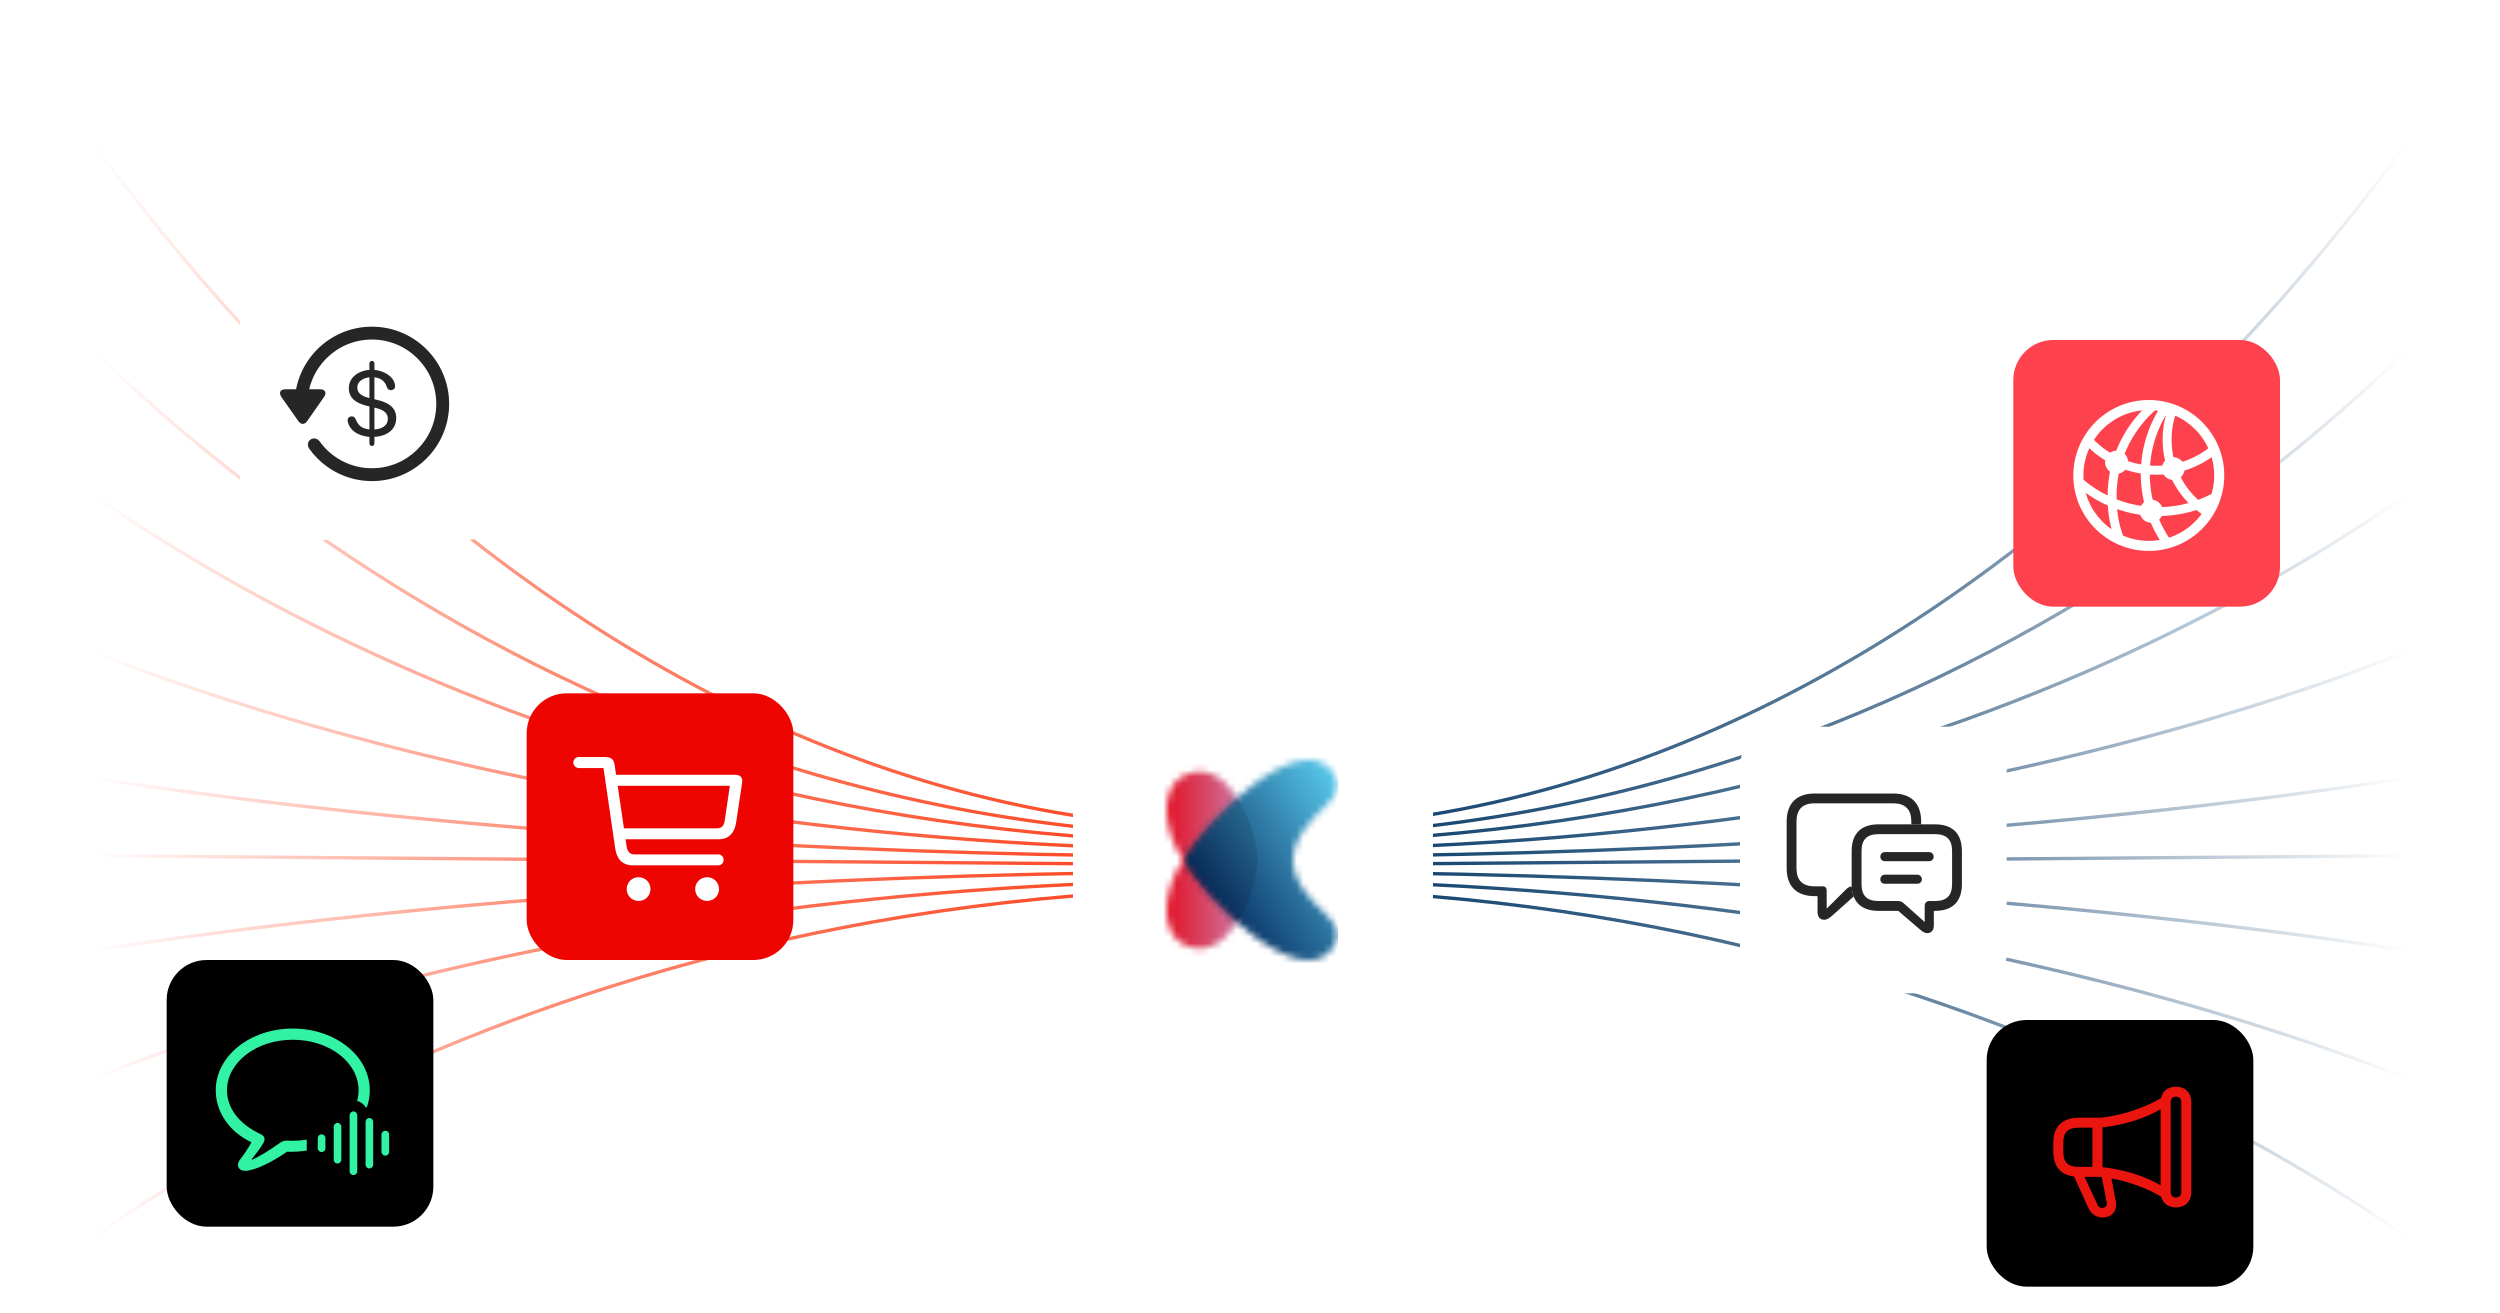
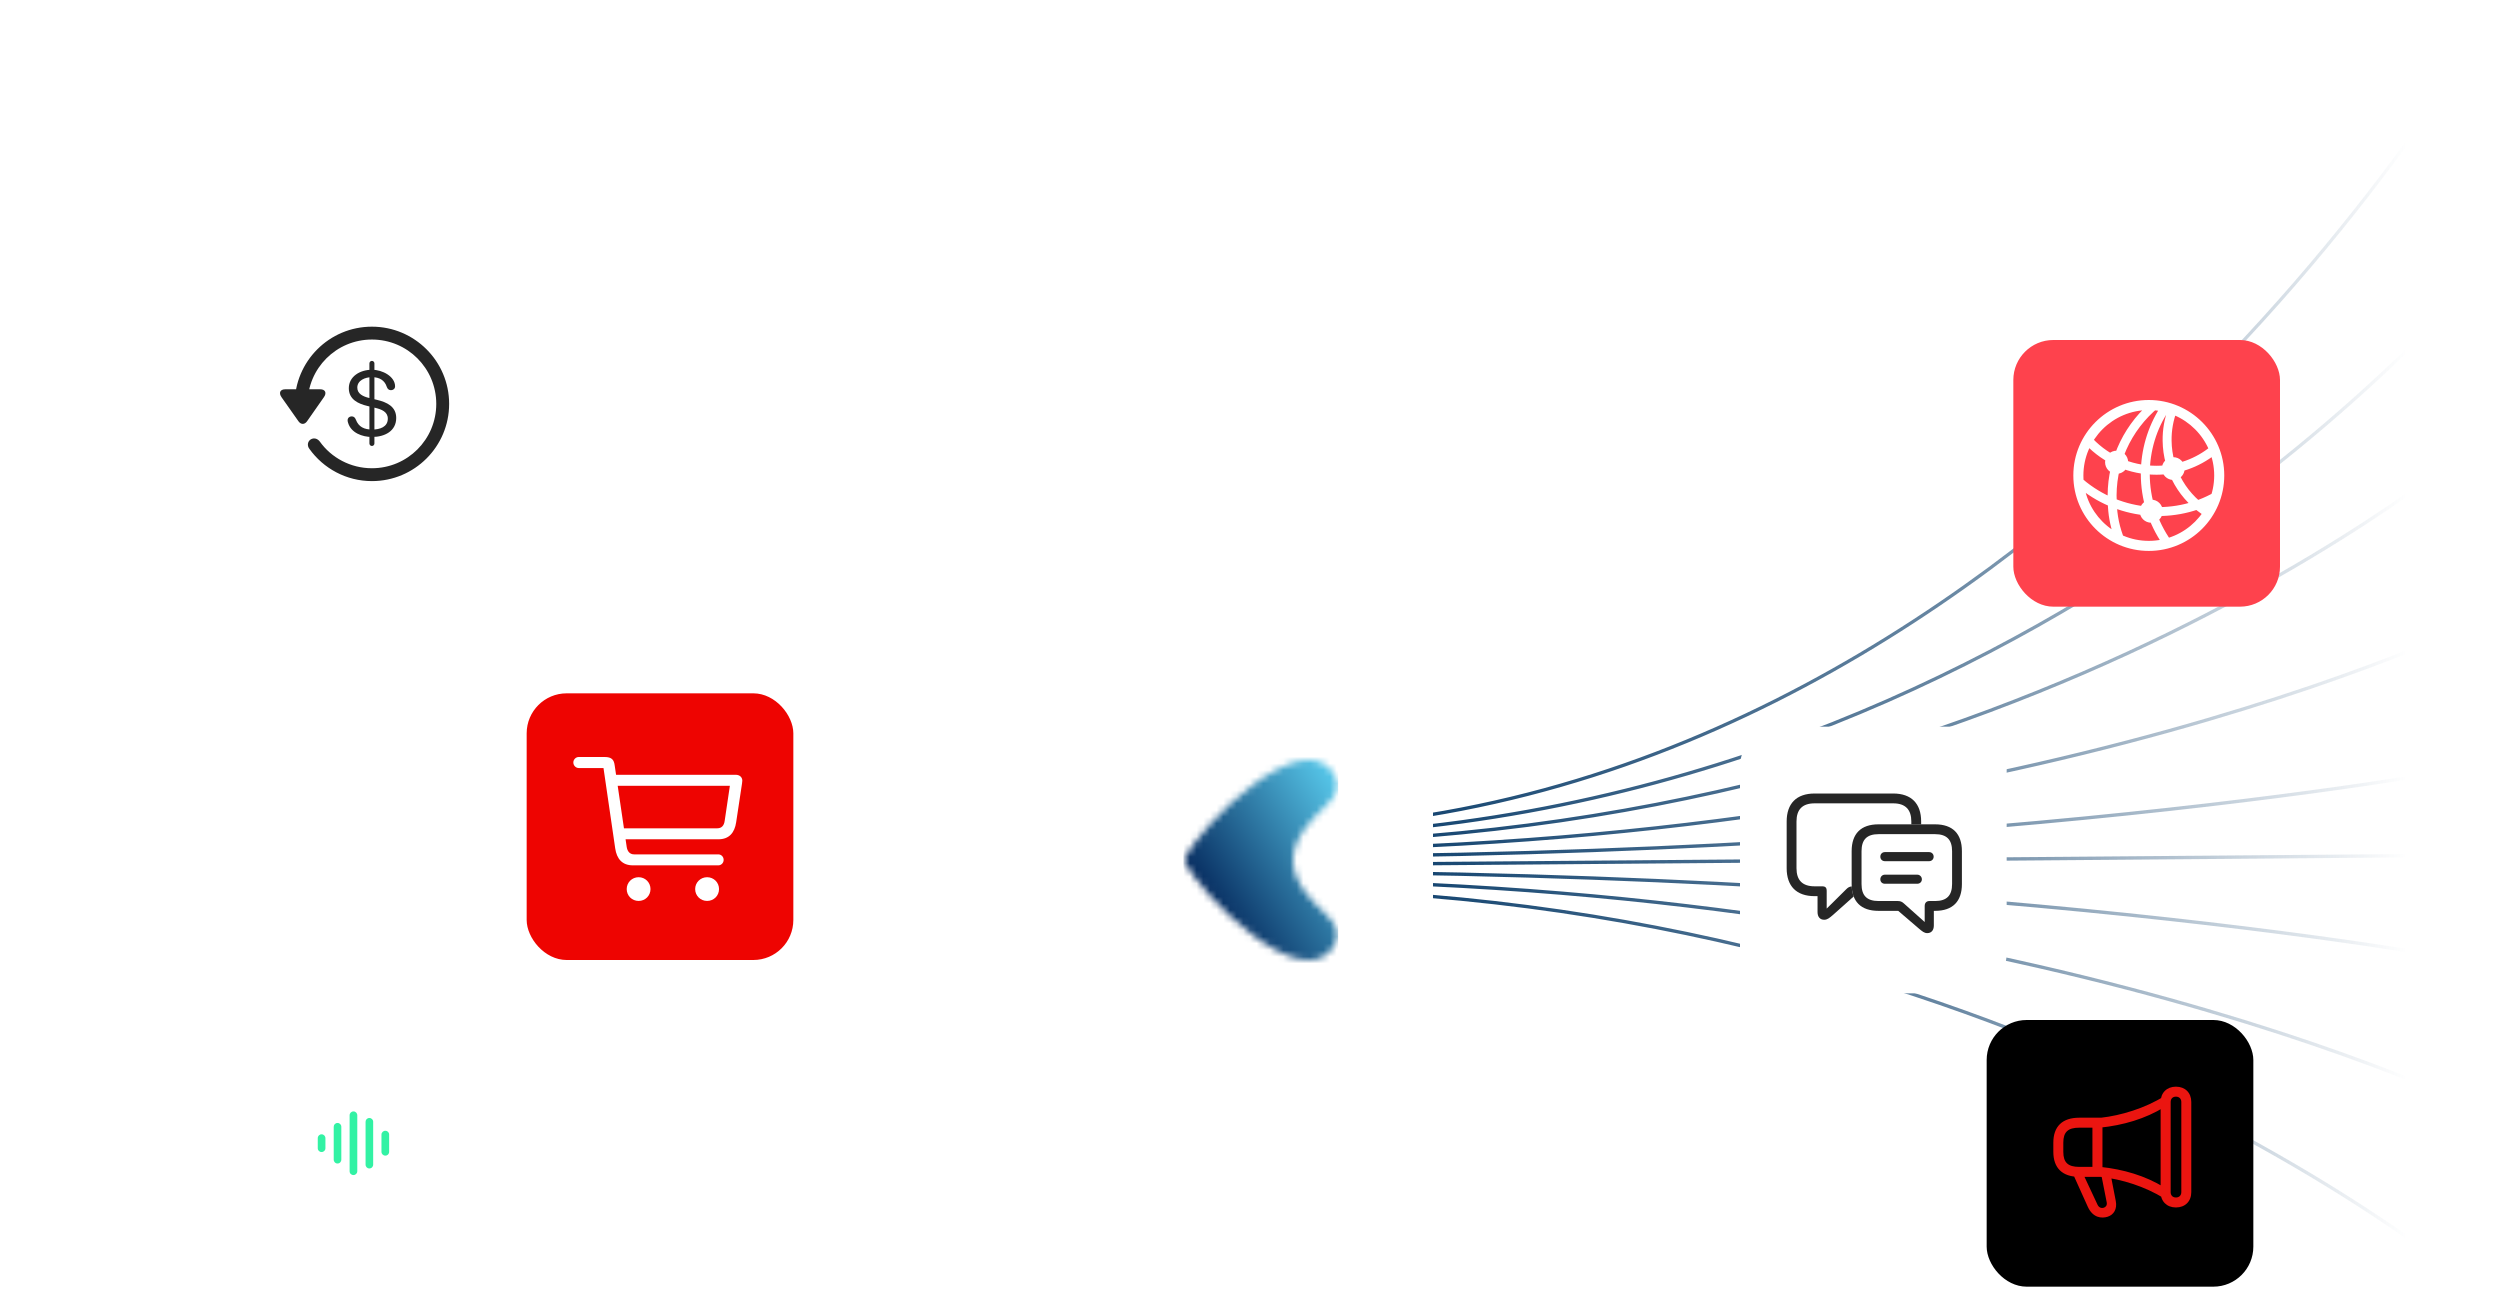
<svg xmlns="http://www.w3.org/2000/svg" width="375" height="197" viewBox="0 0 375 197" fill="none">
  <path fill-rule="evenodd" clip-rule="evenodd" d="M374.966 0.786C374.966 0.785 374.967 0.784 374.765 0.654C374.563 0.523 374.562 0.523 374.562 0.524L374.56 0.529L374.55 0.545C374.542 0.56 374.529 0.582 374.513 0.612C374.479 0.671 374.428 0.759 374.361 0.876C374.226 1.109 374.025 1.456 373.756 1.908C373.219 2.813 372.416 4.141 371.352 5.832C369.223 9.213 366.049 14.044 361.872 19.842C353.517 31.439 341.15 46.902 325.099 62.364C292.995 93.291 246.174 124.198 187.265 124.198V124.704C246.334 124.704 293.263 93.713 325.414 62.741C341.491 47.254 353.877 31.767 362.245 20.152C366.429 14.344 369.608 9.504 371.742 6.115C372.809 4.42 373.615 3.089 374.154 2.18C374.424 1.726 374.626 1.377 374.762 1.142C374.83 1.025 374.881 0.936 374.915 0.876C374.932 0.845 374.945 0.823 374.954 0.808L374.963 0.791L374.966 0.786ZM374.943 38.034C374.944 38.033 374.944 38.033 374.765 37.869C374.585 37.705 374.585 37.705 374.584 37.706L374.582 37.709L374.573 37.72L374.557 37.741L374.535 37.767C374.521 37.785 374.504 37.806 374.483 37.832L374.45 37.872C374.43 37.897 374.408 37.924 374.384 37.953C374.25 38.118 374.048 38.363 373.78 38.683C373.243 39.323 372.44 40.262 371.376 41.458C369.248 43.849 366.076 47.267 361.899 51.369C353.546 59.573 341.18 70.513 325.13 81.453C293.029 103.333 246.198 125.21 187.265 125.21V125.717C246.31 125.717 293.228 103.797 325.383 81.88C341.46 70.921 353.848 59.963 362.218 51.742C366.402 47.632 369.583 44.207 371.718 41.808C372.785 40.608 373.591 39.665 374.13 39.022C374.4 38.7 374.603 38.453 374.739 38.287C374.807 38.204 374.858 38.14 374.892 38.098C374.909 38.077 374.922 38.061 374.931 38.05L374.941 38.038L374.943 38.034ZM374.765 63.692C374.917 63.885 374.916 63.886 374.916 63.886L374.913 63.889L374.903 63.898L374.878 63.92L374.864 63.932C374.83 63.963 374.779 64.008 374.711 64.068C374.575 64.187 374.372 64.364 374.102 64.595C373.562 65.056 372.756 65.732 371.689 66.592C369.553 68.312 366.373 70.767 362.188 73.713C353.818 79.606 341.43 87.46 325.354 95.314C293.202 111.023 246.294 126.729 187.265 126.729V126.223C246.214 126.223 293.056 110.538 325.159 94.854C341.21 87.012 353.577 79.17 361.929 73.29C366.105 70.35 369.278 67.901 371.405 66.187C372.469 65.33 373.272 64.657 373.808 64.199C374.076 63.97 374.278 63.794 374.412 63.676C374.441 63.651 374.467 63.628 374.489 63.608C374.519 63.581 374.544 63.559 374.563 63.542C374.58 63.528 374.592 63.516 374.601 63.509L374.61 63.501L374.612 63.498C374.612 63.498 374.612 63.498 374.617 63.504C374.619 63.507 374.623 63.511 374.627 63.517C374.636 63.528 374.65 63.546 374.673 63.575L374.765 63.692ZM374.866 92.022C374.866 92.022 374.866 92.022 374.866 92.021C374.865 92.021 374.865 92.02 374.864 92.017C374.862 92.013 374.859 92.004 374.851 91.987C374.837 91.956 374.812 91.899 374.765 91.793C374.719 91.69 374.693 91.633 374.68 91.602C374.673 91.588 374.669 91.579 374.667 91.573C374.664 91.568 374.663 91.566 374.663 91.565C374.662 91.565 374.662 91.565 374.662 91.565L374.66 91.566L374.651 91.571L374.613 91.59C374.58 91.607 374.529 91.632 374.462 91.666C374.328 91.733 374.126 91.833 373.858 91.963C373.321 92.224 372.519 92.606 371.454 93.094C369.326 94.069 366.153 95.462 361.976 97.133C353.622 100.477 341.253 104.936 325.197 109.396C293.087 118.315 246.232 127.236 187.265 127.236V127.742C246.276 127.742 293.171 118.815 325.316 109.886C341.388 105.422 353.773 100.957 362.141 97.608C366.325 95.933 369.505 94.537 371.64 93.56C372.707 93.071 373.513 92.686 374.052 92.424C374.322 92.293 374.525 92.193 374.661 92.125C374.729 92.091 374.78 92.065 374.815 92.048L374.853 92.028L374.863 92.023L374.866 92.022ZM374.765 114.324C374.797 114.505 374.805 114.555 374.807 114.568C374.808 114.573 374.808 114.573 374.808 114.573L374.805 114.574L374.796 114.576L374.757 114.584C374.723 114.591 374.672 114.601 374.605 114.614L374.541 114.627L374.463 114.642C374.42 114.651 374.373 114.66 374.321 114.67C374.227 114.688 374.119 114.709 373.997 114.733C373.458 114.837 372.653 114.989 371.586 115.183C369.453 115.571 366.275 116.125 362.093 116.79C353.729 118.12 341.348 119.892 325.281 121.665C293.146 125.21 246.263 128.755 187.265 128.755V128.248C246.245 128.248 293.112 124.705 325.232 121.161C341.293 119.39 353.666 117.618 362.024 116.289C366.203 115.625 369.378 115.072 371.508 114.684C372.573 114.49 373.376 114.338 373.913 114.235C374.182 114.183 374.384 114.143 374.519 114.116C374.586 114.103 374.637 114.093 374.67 114.086L374.708 114.078L374.718 114.076L374.72 114.076C374.72 114.076 374.72 114.076 374.721 114.081C374.722 114.085 374.724 114.095 374.727 114.113L374.734 114.153C374.741 114.189 374.75 114.244 374.765 114.324ZM374.762 127.995C374.763 127.995 374.763 127.995 374.765 128.248C374.766 128.502 374.766 128.502 374.766 128.502H374.763H374.759L374.754 128.502H374.747H374.738H374.728L374.716 128.502H374.702L374.687 128.502H374.67L374.652 128.503H374.632L374.611 128.503L374.588 128.503L374.563 128.503H374.537L374.51 128.504L374.48 128.504L374.449 128.504L374.417 128.504L374.383 128.505L374.347 128.505L374.31 128.505L374.272 128.506L374.231 128.506L374.19 128.506L374.146 128.507L374.101 128.507L374.055 128.507L374.007 128.508L373.957 128.508L373.906 128.509L373.853 128.509L373.799 128.509L373.743 128.51L373.685 128.51L373.626 128.511L373.566 128.512L373.504 128.512L373.44 128.513L373.375 128.513L373.308 128.514L373.24 128.514L373.17 128.515L373.098 128.515L373.025 128.516L372.951 128.516L372.875 128.517L372.797 128.518L372.718 128.518L372.637 128.519L372.555 128.52L372.471 128.52L372.386 128.521L372.299 128.522L372.211 128.522L372.121 128.523L372.029 128.524L371.936 128.525L371.842 128.525L371.746 128.526L371.648 128.527L371.549 128.528L371.448 128.528L371.346 128.529L371.242 128.53L371.137 128.531L371.03 128.532L370.922 128.533L370.812 128.534L370.701 128.535L370.588 128.536L370.473 128.537L370.357 128.537L370.24 128.538L370.121 128.539L370 128.54L369.878 128.541L369.755 128.542L369.63 128.543L369.503 128.544L369.375 128.545L369.246 128.546L369.115 128.547L368.982 128.548L368.848 128.55L368.712 128.551L368.575 128.552L368.436 128.553L368.296 128.554L368.155 128.555L368.011 128.556L367.867 128.558L367.721 128.559L367.573 128.56L367.424 128.561L367.273 128.562L367.121 128.564L366.967 128.565L366.812 128.566L366.655 128.567L366.497 128.569L366.338 128.57L366.176 128.571L366.014 128.573L365.85 128.574L365.684 128.575L365.517 128.577L365.348 128.578L365.178 128.579L365.007 128.581L364.834 128.582L364.659 128.584L364.483 128.585L364.306 128.586L364.127 128.588L363.946 128.589L363.764 128.591L363.581 128.592L363.396 128.594L363.21 128.595L363.022 128.597L362.832 128.598L362.642 128.6L362.449 128.601L362.255 128.603L362.06 128.605L361.864 128.606L361.665 128.608L361.466 128.609L361.265 128.611L361.062 128.613L360.858 128.614L360.653 128.616L360.446 128.618L360.237 128.619L360.027 128.621L359.816 128.623L359.603 128.624L359.389 128.626L359.173 128.628L358.956 128.63L358.737 128.632L358.517 128.633L358.296 128.635L358.073 128.637L357.848 128.639L357.622 128.641L357.395 128.642L357.166 128.644L356.936 128.646L356.704 128.648L356.471 128.65L356.236 128.652L356 128.654L355.763 128.656L355.524 128.658L355.283 128.66L355.042 128.661L354.798 128.663L354.554 128.665L354.307 128.667L354.06 128.669L353.811 128.671L353.56 128.674L353.309 128.676L353.055 128.678L352.8 128.68L352.544 128.682L352.287 128.684L352.028 128.686L351.767 128.688L351.505 128.69L351.242 128.692L350.977 128.694L350.711 128.697L350.443 128.699L350.174 128.701L349.904 128.703L349.632 128.705L349.359 128.707L349.084 128.71L348.808 128.712L348.53 128.714L348.251 128.717L347.971 128.719L347.689 128.721L347.406 128.723L347.121 128.726L346.835 128.728L346.548 128.73L346.259 128.733L345.969 128.735L345.677 128.737L345.384 128.74L345.089 128.742L344.794 128.744L344.496 128.747L344.198 128.749L343.897 128.752L343.596 128.754L343.293 128.757L342.989 128.759L342.683 128.762L342.376 128.764L342.067 128.767L341.757 128.769L341.446 128.771L341.133 128.774L340.819 128.777L340.504 128.779L340.187 128.782L339.869 128.784L339.549 128.787L339.228 128.789L338.906 128.792L338.582 128.795L338.257 128.797L337.93 128.8L337.602 128.803L337.273 128.805L336.942 128.808L336.61 128.811L336.276 128.814L335.941 128.816L335.605 128.819L335.267 128.822L334.928 128.824L334.588 128.827L334.246 128.83L333.903 128.833L333.559 128.836L333.213 128.838L332.865 128.841L332.517 128.844L332.167 128.847L331.815 128.85L331.463 128.853L331.109 128.855L330.753 128.858L330.396 128.861L330.038 128.864L329.679 128.867L329.318 128.87L328.956 128.873L328.592 128.876L328.227 128.879L327.861 128.882L327.493 128.885L327.124 128.888L326.753 128.891L326.382 128.894L326.009 128.897L325.634 128.9L325.258 128.903L324.881 128.906L324.503 128.909L324.123 128.912L323.741 128.915L323.359 128.918L322.975 128.921L322.59 128.924L322.203 128.927L321.815 128.931L321.426 128.934L321.035 128.937L320.643 128.94L320.25 128.943L319.855 128.946L319.459 128.95L319.062 128.953L318.663 128.956L318.264 128.959L317.862 128.963L317.46 128.966L317.056 128.969L316.65 128.973L316.244 128.976L315.836 128.979L315.426 128.982L315.016 128.986L314.604 128.989L314.191 128.993L313.776 128.996L313.36 128.999L312.943 129.002L312.524 129.006L312.104 129.009L311.683 129.013L311.261 129.016L310.837 129.02L310.412 129.023L309.985 129.026L309.558 129.03L309.128 129.034L308.698 129.037L308.266 129.04L307.833 129.044L307.399 129.047L306.963 129.051L306.526 129.055L306.088 129.058L305.648 129.062L305.208 129.065L304.765 129.069L304.322 129.072L303.877 129.076L303.431 129.08L302.984 129.083L302.535 129.087L302.085 129.09L301.634 129.094L301.181 129.098L300.727 129.101L300.272 129.105L299.816 129.109L299.358 129.113L298.899 129.116L298.438 129.12L297.977 129.124L297.514 129.127L297.05 129.131L296.584 129.135L296.118 129.139L295.65 129.143L295.18 129.146L294.709 129.15L294.238 129.154L293.764 129.158L293.29 129.162L292.814 129.166L292.337 129.169L291.859 129.173L291.379 129.177L290.898 129.181L290.416 129.185L289.933 129.189L289.448 129.193L288.962 129.197L288.475 129.201L287.987 129.205L287.497 129.209L287.006 129.213L286.514 129.217L286.02 129.221L285.525 129.225L285.029 129.229L284.532 129.233L284.033 129.237L283.533 129.241L283.032 129.245L282.53 129.249L282.026 129.253L281.521 129.257L281.015 129.261L280.507 129.265L279.999 129.269L279.489 129.274L278.978 129.278L278.465 129.282L277.952 129.286L277.437 129.29L276.92 129.294L276.403 129.299L275.884 129.303L275.364 129.307L274.843 129.311L274.321 129.315L273.797 129.32L273.272 129.324L272.746 129.328L272.219 129.333L271.69 129.337L271.16 129.341L270.629 129.345L270.097 129.35L269.563 129.354L269.028 129.358L268.492 129.363L267.955 129.367L267.416 129.371L266.877 129.376L266.336 129.38L265.793 129.384L265.25 129.389L264.705 129.393L264.159 129.398L263.612 129.402L263.064 129.407L262.514 129.411L261.963 129.416L261.412 129.42L260.858 129.424L260.304 129.429L259.748 129.434L259.191 129.438L258.633 129.442L258.074 129.447L257.513 129.452L256.951 129.456L256.388 129.461L255.824 129.465L255.259 129.47L254.692 129.474L254.124 129.479L253.555 129.484L252.985 129.488L252.414 129.493L251.841 129.498L251.267 129.502L250.692 129.507L250.116 129.512L249.538 129.516L248.96 129.521L248.38 129.525L247.799 129.53L247.217 129.535L246.633 129.54L246.049 129.544L245.463 129.549L244.876 129.554L244.288 129.559L243.698 129.563L243.107 129.568L242.516 129.573L241.922 129.578L241.328 129.583L240.733 129.587L240.136 129.592L239.539 129.597L238.94 129.602L238.339 129.607L237.738 129.612L237.136 129.617L236.532 129.622L235.927 129.626L235.321 129.631L234.714 129.636L234.105 129.641L233.496 129.646L232.885 129.651L232.273 129.656L231.66 129.661L231.046 129.666L230.43 129.671L229.814 129.676L229.196 129.681L228.577 129.686L227.957 129.691L227.336 129.696L226.713 129.701L226.09 129.706L225.465 129.711L224.839 129.716L224.212 129.721L223.584 129.726L222.954 129.731L222.324 129.737L221.692 129.742L221.059 129.747L220.425 129.752L219.79 129.757L219.153 129.762L218.516 129.767L217.877 129.773L217.237 129.778L216.596 129.783L215.954 129.788L215.311 129.794L214.666 129.799L214.021 129.804L213.374 129.809L212.726 129.814L212.077 129.82L211.427 129.825L210.776 129.83L210.123 129.836L209.47 129.841L208.815 129.846L208.159 129.852L207.502 129.857L206.844 129.862L206.185 129.867L205.524 129.873L204.863 129.878L204.2 129.883L203.536 129.889L202.871 129.894L202.205 129.9L201.538 129.905L200.87 129.91L200.2 129.916L199.529 129.921L198.858 129.927L198.185 129.932L197.511 129.938L196.836 129.943L196.16 129.949L195.482 129.954L194.804 129.96L194.124 129.965L193.444 129.97L192.762 129.976L192.079 129.982L191.395 129.987L190.71 129.993L190.023 129.998L189.336 130.004L188.647 130.009L187.958 130.015L187.267 130.021L187.264 129.514L187.954 129.509L188.644 129.503L189.333 129.498L190.02 129.492L190.706 129.486L191.391 129.481L192.075 129.475L192.758 129.47L193.44 129.464L194.121 129.459L194.8 129.453L195.479 129.448L196.156 129.442L196.832 129.437L197.507 129.431L198.181 129.426L198.854 129.42L199.526 129.415L200.197 129.409L200.866 129.404L201.534 129.399L202.202 129.393L202.868 129.388L203.532 129.383L204.196 129.377L204.859 129.372L205.521 129.366L206.181 129.361L206.84 129.356L207.498 129.35L208.156 129.345L208.811 129.34L209.466 129.335L210.12 129.329L210.772 129.324L211.423 129.319L212.074 129.313L212.723 129.308L213.37 129.303L214.017 129.298L214.663 129.292L215.307 129.287L215.951 129.282L216.593 129.277L217.234 129.271L217.873 129.266L218.512 129.261L219.15 129.256L219.786 129.251L220.421 129.246L221.055 129.241L221.688 129.236L222.32 129.23L222.951 129.225L223.58 129.22L224.208 129.215L224.835 129.21L225.461 129.205L226.086 129.2L226.71 129.195L227.332 129.19L227.954 129.185L228.574 129.18L229.193 129.175L229.81 129.17L230.427 129.165L231.043 129.16L231.657 129.155L232.27 129.15L232.882 129.145L233.493 129.14L234.102 129.135L234.71 129.13L235.317 129.125L235.924 129.12L236.529 129.115L237.132 129.11L237.735 129.105L238.336 129.101L238.936 129.096L239.535 129.091L240.133 129.086L240.729 129.081L241.325 129.076L241.919 129.072L242.512 129.067L243.104 129.062L243.694 129.057L244.284 129.053L244.872 129.048L245.459 129.043L246.045 129.038L246.63 129.033L247.213 129.029L247.795 129.024L248.376 129.019L248.956 129.015L249.535 129.01L250.112 129.005L250.689 129.001L251.264 128.996L251.837 128.991L252.41 128.986L252.982 128.982L253.552 128.977L254.121 128.973L254.689 128.968L255.255 128.963L255.821 128.959L256.385 128.954L256.948 128.95L257.51 128.945L258.07 128.941L258.629 128.936L259.188 128.932L259.745 128.927L260.3 128.923L260.855 128.918L261.408 128.914L261.96 128.909L262.511 128.905L263.06 128.9L263.609 128.896L264.156 128.891L264.702 128.887L265.246 128.883L265.79 128.878L266.332 128.874L266.873 128.869L267.413 128.865L267.951 128.861L268.489 128.856L269.025 128.852L269.559 128.848L270.093 128.843L270.625 128.839L271.157 128.835L271.686 128.83L272.215 128.826L272.742 128.822L273.269 128.818L273.794 128.813L274.317 128.809L274.84 128.805L275.361 128.801L275.881 128.796L276.399 128.792L276.917 128.788L277.433 128.784L277.948 128.78L278.462 128.776L278.974 128.771L279.485 128.767L279.995 128.763L280.504 128.759L281.011 128.755L281.518 128.751L282.023 128.747L282.526 128.743L283.028 128.739L283.53 128.735L284.03 128.73L284.528 128.726L285.026 128.722L285.522 128.718L286.016 128.714L286.51 128.71L287.002 128.706L287.493 128.702L287.983 128.698L288.472 128.695L288.959 128.69L289.445 128.686L289.929 128.683L290.413 128.679L290.895 128.675L291.376 128.671L291.855 128.667L292.334 128.663L292.811 128.659L293.286 128.655L293.761 128.652L294.234 128.648L294.706 128.644L295.177 128.64L295.646 128.636L296.114 128.633L296.581 128.629L297.046 128.625L297.51 128.621L297.973 128.617L298.435 128.614L298.895 128.61L299.354 128.606L299.812 128.603L300.269 128.599L300.724 128.595L301.178 128.592L301.63 128.588L302.081 128.584L302.531 128.581L302.98 128.577L303.428 128.573L303.874 128.57L304.318 128.566L304.762 128.562L305.204 128.559L305.645 128.555L306.084 128.552L306.523 128.548L306.96 128.545L307.395 128.541L307.83 128.538L308.263 128.534L308.694 128.53L309.125 128.527L309.554 128.524L309.982 128.52L310.408 128.517L310.833 128.513L311.257 128.51L311.68 128.506L312.101 128.503L312.521 128.5L312.939 128.496L313.357 128.493L313.772 128.489L314.187 128.486L314.6 128.483L315.012 128.479L315.423 128.476L315.832 128.473L316.24 128.469L316.647 128.466L317.052 128.463L317.456 128.46L317.859 128.456L318.26 128.453L318.66 128.45L319.059 128.447L319.456 128.443L319.852 128.44L320.246 128.437L320.64 128.434L321.032 128.431L321.422 128.427L321.812 128.424L322.2 128.421L322.586 128.418L322.971 128.415L323.355 128.412L323.738 128.409L324.119 128.406L324.499 128.403L324.878 128.4L325.255 128.396L325.631 128.393L326.005 128.39L326.378 128.387L326.75 128.384L327.12 128.381L327.489 128.378L327.857 128.375L328.223 128.372L328.588 128.369L328.952 128.366L329.314 128.364L329.675 128.361L330.035 128.358L330.393 128.355L330.75 128.352L331.105 128.349L331.459 128.346L331.812 128.343L332.163 128.34L332.513 128.338L332.862 128.335L333.209 128.332L333.555 128.329L333.9 128.326L334.243 128.324L334.585 128.321L334.925 128.318L335.264 128.315L335.602 128.313L335.938 128.31L336.273 128.307L336.606 128.304L336.938 128.302L337.269 128.299L337.598 128.296L337.926 128.294L338.253 128.291L338.578 128.288L338.902 128.286L339.224 128.283L339.545 128.281L339.865 128.278L340.183 128.276L340.5 128.273L340.816 128.27L341.13 128.268L341.443 128.265L341.754 128.263L342.064 128.26L342.372 128.258L342.679 128.255L342.985 128.253L343.289 128.25L343.592 128.248L343.894 128.245L344.194 128.243L344.493 128.241L344.79 128.238L345.086 128.236L345.38 128.233L345.673 128.231L345.965 128.229L346.255 128.226L346.544 128.224L346.832 128.222L347.118 128.219L347.402 128.217L347.685 128.215L347.967 128.213L348.248 128.21L348.527 128.208L348.804 128.206L349.081 128.203L349.355 128.201L349.628 128.199L349.9 128.197L350.171 128.195L350.44 128.193L350.707 128.19L350.974 128.188L351.238 128.186L351.502 128.184L351.764 128.182L352.024 128.18L352.283 128.178L352.541 128.175L352.797 128.173L353.052 128.171L353.305 128.169L353.557 128.167L353.807 128.165L354.056 128.163L354.304 128.161L354.55 128.159L354.795 128.157L355.038 128.155L355.28 128.153L355.52 128.151L355.759 128.149L355.997 128.147L356.233 128.145L356.467 128.144L356.7 128.142L356.932 128.14L357.162 128.138L357.391 128.136L357.619 128.134L357.845 128.133L358.069 128.13L358.292 128.129L358.514 128.127L358.734 128.125L358.952 128.123L359.17 128.122L359.385 128.12L359.6 128.118L359.812 128.117L360.024 128.115L360.234 128.113L360.442 128.111L360.649 128.11L360.854 128.108L361.059 128.106L361.261 128.105L361.462 128.103L361.662 128.101L361.86 128.1L362.057 128.098L362.252 128.097L362.446 128.095L362.638 128.094L362.829 128.092L363.018 128.09L363.206 128.089L363.392 128.087L363.577 128.086L363.761 128.084L363.943 128.083L364.123 128.082L364.302 128.08L364.48 128.079L364.656 128.077L364.83 128.076L365.003 128.074L365.175 128.073L365.345 128.072L365.513 128.07L365.681 128.069L365.846 128.068L366.01 128.066L366.173 128.065L366.334 128.064L366.494 128.062L366.652 128.061L366.809 128.06L366.964 128.059L367.117 128.057L367.27 128.056L367.42 128.055L367.569 128.054L367.717 128.053L367.863 128.051L368.008 128.05L368.151 128.049L368.293 128.048L368.433 128.047L368.571 128.045L368.709 128.044L368.844 128.043L368.978 128.042L369.111 128.041L369.242 128.04L369.372 128.039L369.5 128.038L369.626 128.037L369.751 128.036L369.875 128.035L369.997 128.034L370.117 128.033L370.236 128.032L370.354 128.031L370.47 128.03L370.584 128.029L370.697 128.028L370.808 128.027L370.918 128.026L371.027 128.026L371.133 128.025L371.239 128.024L371.342 128.023L371.445 128.022L371.545 128.021L371.644 128.021L371.742 128.02L371.838 128.019L371.933 128.018L372.026 128.018L372.117 128.017L372.207 128.016L372.295 128.015L372.382 128.015L372.468 128.014L372.551 128.013L372.634 128.013L372.714 128.012L372.793 128.011L372.871 128.011L372.947 128.01L373.022 128.009L373.095 128.009L373.166 128.008L373.236 128.008L373.304 128.007L373.371 128.007L373.436 128.006L373.5 128.006L373.562 128.005L373.623 128.005L373.682 128.004L373.739 128.004L373.795 128.003L373.849 128.003L373.902 128.002L373.953 128.002L374.003 128.002L374.051 128.001L374.098 128.001L374.143 128L374.186 128L374.228 128L374.268 127.999L374.307 127.999L374.344 127.999L374.38 127.998L374.413 127.998L374.446 127.998L374.477 127.998L374.506 127.997H374.534L374.56 127.997L374.584 127.997L374.607 127.997L374.629 127.996H374.649L374.667 127.996H374.683L374.699 127.996H374.712L374.724 127.996H374.734H374.743H374.75L374.756 127.995H374.76H374.762ZM374.765 196.096C374.917 195.903 374.916 195.902 374.916 195.902L374.913 195.9L374.903 195.891L374.901 195.889L374.88 195.87L374.864 195.856L374.836 195.83L374.803 195.801C374.777 195.778 374.746 195.751 374.711 195.72C374.575 195.601 374.372 195.424 374.102 195.193C373.562 194.732 372.756 194.056 371.689 193.196C369.553 191.476 366.373 189.021 362.188 186.075C353.818 180.182 341.43 172.328 325.354 164.474C293.202 148.765 246.294 133.059 187.265 133.059V133.565C246.214 133.565 293.056 149.25 325.159 164.934C341.21 172.777 353.577 180.618 361.929 186.498C366.105 189.438 369.278 191.887 371.405 193.601C372.469 194.458 373.272 195.131 373.808 195.589C374.076 195.819 374.278 195.994 374.412 196.112C374.479 196.171 374.53 196.216 374.563 196.246C374.577 196.258 374.587 196.267 374.595 196.274L374.601 196.279L374.61 196.288L374.612 196.29C374.612 196.29 374.613 196.29 374.624 196.276C374.64 196.256 374.677 196.209 374.765 196.096ZM374.866 167.513C374.866 167.513 374.866 167.514 374.765 167.742C374.663 167.97 374.663 167.97 374.662 167.97L374.66 167.969L374.651 167.964L374.613 167.945C374.58 167.928 374.529 167.903 374.462 167.869C374.407 167.842 374.34 167.809 374.263 167.77C374.215 167.747 374.163 167.721 374.107 167.694C374.032 167.657 373.949 167.616 373.858 167.572C373.321 167.311 372.519 166.928 371.454 166.441C369.326 165.467 366.153 164.074 361.976 162.402C353.622 159.058 341.253 154.599 325.197 150.139C293.087 141.22 246.232 132.299 187.265 132.299V131.793C246.276 131.793 293.171 140.72 325.316 149.649C341.388 154.113 353.773 158.578 362.141 161.927C366.325 163.602 369.505 164.998 371.64 165.975C372.707 166.464 373.513 166.848 374.052 167.111C374.322 167.242 374.525 167.342 374.661 167.41C374.699 167.429 374.732 167.446 374.76 167.46C374.781 167.47 374.8 167.48 374.815 167.487L374.853 167.507L374.863 167.512L374.866 167.513ZM374.765 144.957C374.809 144.709 374.808 144.708 374.808 144.708L374.805 144.708L374.796 144.706L374.757 144.698C374.723 144.691 374.672 144.681 374.605 144.668C374.469 144.641 374.266 144.601 373.997 144.549C373.458 144.445 372.653 144.292 371.586 144.099C369.453 143.711 366.275 143.157 362.093 142.492C353.729 141.162 341.348 139.389 325.281 137.617C293.146 134.072 246.263 130.527 187.265 130.527V131.033C246.245 131.033 293.112 134.577 325.232 138.121C341.293 139.892 353.666 141.664 362.024 142.992C366.203 143.657 369.378 144.21 371.508 144.598C372.573 144.791 373.376 144.944 373.913 145.047C374.076 145.079 374.214 145.105 374.327 145.128C374.401 145.142 374.465 145.155 374.519 145.166C374.586 145.179 374.637 145.189 374.67 145.196L374.708 145.204L374.718 145.205L374.72 145.206C374.72 145.206 374.721 145.206 374.765 144.957Z" fill="url(#paint0_linear_327_456)" />
-   <path fill-rule="evenodd" clip-rule="evenodd" d="M6.12949e-05 0.786C-0.001 0.785 -0.001 0.784 0.201 0.654C0.403 0.523 0.403 0.523 0.404 0.524L0.406 0.529L0.415 0.545C0.424 0.56 0.436 0.582 0.453 0.612C0.487 0.671 0.537 0.759 0.605 0.876C0.739 1.109 0.941 1.456 1.21 1.908C1.747 2.813 2.55 4.141 3.614 5.832C5.743 9.213 8.917 14.044 13.094 19.842C21.448 31.439 33.816 46.902 49.867 62.364C81.971 93.291 128.792 124.198 187.701 124.198V124.704C128.632 124.704 81.703 93.713 49.552 62.741C33.475 47.254 21.088 31.767 12.721 20.152C8.537 14.344 5.357 9.504 3.223 6.115C2.156 4.42 1.351 3.089 0.812 2.18C0.542 1.726 0.339 1.377 0.204 1.142C0.136 1.025 0.085 0.936 0.051 0.876C0.034 0.845 0.021 0.823 0.012 0.808L0.003 0.791L6.12949e-05 0.786ZM0.023 38.034C0.022 38.033 0.022 38.033 0.201 37.869C0.381 37.705 0.381 37.705 0.381 37.706L0.384 37.709L0.393 37.72L0.409 37.741L0.43 37.767C0.445 37.785 0.462 37.806 0.483 37.832L0.515 37.872C0.535 37.897 0.557 37.924 0.582 37.953C0.716 38.118 0.918 38.363 1.186 38.683C1.723 39.323 2.525 40.262 3.589 41.458C5.717 43.849 8.89 47.267 13.067 51.369C21.419 59.573 33.785 70.513 49.836 81.453C81.936 103.333 128.768 125.21 187.701 125.21V125.717C128.656 125.717 81.737 103.797 49.583 81.88C33.505 70.921 21.117 59.963 12.748 51.742C8.563 47.632 5.383 44.207 3.248 41.808C2.181 40.608 1.375 39.665 0.835 39.022C0.566 38.7 0.363 38.453 0.227 38.287C0.159 38.204 0.108 38.14 0.073 38.098C0.056 38.077 0.043 38.061 0.035 38.05L0.025 38.038L0.023 38.034ZM0.201 63.692C0.049 63.885 0.05 63.886 0.05 63.886L0.053 63.889L0.063 63.898L0.088 63.92L0.101 63.932C0.136 63.963 0.187 64.008 0.255 64.068C0.391 64.187 0.594 64.364 0.864 64.595C1.403 65.056 2.21 65.732 3.277 66.592C5.412 68.312 8.593 70.767 12.778 73.713C21.148 79.606 33.535 87.46 49.612 95.314C81.764 111.023 128.672 126.729 187.701 126.729V126.223C128.751 126.223 81.91 110.538 49.807 94.854C33.755 87.012 21.389 79.17 13.037 73.29C8.861 70.35 5.688 67.901 3.56 66.187C2.497 65.33 1.694 64.657 1.158 64.199C0.889 63.97 0.688 63.794 0.554 63.676C0.525 63.651 0.499 63.628 0.476 63.608C0.446 63.581 0.422 63.559 0.403 63.542C0.386 63.528 0.373 63.516 0.365 63.509L0.356 63.501L0.354 63.498C0.354 63.498 0.353 63.498 0.349 63.504C0.346 63.507 0.343 63.511 0.338 63.517C0.33 63.528 0.316 63.546 0.293 63.575L0.201 63.692ZM0.1 92.022C0.1 92.022 0.1 92.022 0.1 92.021C0.1 92.021 0.101 92.02 0.102 92.017C0.103 92.013 0.107 92.004 0.115 91.987C0.128 91.956 0.154 91.899 0.201 91.793C0.247 91.69 0.272 91.633 0.286 91.602C0.293 91.588 0.297 91.579 0.299 91.573C0.302 91.568 0.303 91.566 0.303 91.565C0.303 91.565 0.304 91.565 0.304 91.565L0.306 91.566L0.315 91.571L0.353 91.59C0.386 91.607 0.437 91.632 0.504 91.666C0.638 91.733 0.84 91.833 1.108 91.963C1.644 92.224 2.447 92.606 3.511 93.094C5.64 94.069 8.813 95.462 12.99 97.133C21.344 100.477 33.713 104.936 49.769 109.396C81.879 118.315 128.734 127.236 187.701 127.236V127.742C128.69 127.742 81.795 118.815 49.65 109.886C33.578 105.422 21.193 100.957 12.825 97.608C8.641 95.933 5.461 94.537 3.326 93.56C2.259 93.071 1.453 92.686 0.913 92.424C0.644 92.293 0.441 92.193 0.305 92.125C0.237 92.091 0.186 92.065 0.151 92.048L0.113 92.028L0.103 92.023L0.1 92.022ZM0.201 114.324C0.169 114.505 0.161 114.555 0.158 114.568C0.158 114.573 0.158 114.573 0.158 114.573L0.16 114.574L0.17 114.576L0.209 114.584C0.243 114.591 0.294 114.601 0.361 114.614L0.425 114.627L0.503 114.642C0.546 114.651 0.593 114.66 0.644 114.67C0.739 114.688 0.847 114.709 0.969 114.733C1.508 114.837 2.313 114.989 3.379 115.183C5.512 115.571 8.691 116.125 12.873 116.79C21.237 118.12 33.618 119.892 49.685 121.665C81.82 125.21 128.703 128.755 187.701 128.755V128.248C128.721 128.248 81.854 124.705 49.734 121.161C33.673 119.39 21.3 117.618 12.942 116.289C8.763 115.625 5.588 115.072 3.458 114.684C2.393 114.49 1.59 114.338 1.052 114.235C0.784 114.183 0.582 114.143 0.447 114.116C0.38 114.103 0.329 114.093 0.295 114.086L0.258 114.078L0.248 114.076L0.246 114.076C0.246 114.076 0.246 114.076 0.245 114.081C0.244 114.085 0.242 114.095 0.239 114.113L0.232 114.153C0.225 114.189 0.215 114.244 0.201 114.324ZM0.204 127.995C0.203 127.995 0.203 127.995 0.201 128.248C0.199 128.502 0.2 128.502 0.2 128.502H0.203H0.206L0.212 128.502H0.219H0.228H0.238L0.25 128.502H0.264L0.279 128.502H0.295L0.314 128.503H0.333L0.355 128.503L0.378 128.503L0.402 128.503H0.429L0.456 128.504L0.485 128.504L0.516 128.504L0.549 128.504L0.583 128.505L0.618 128.505L0.655 128.505L0.694 128.506L0.734 128.506L0.776 128.506L0.82 128.507L0.865 128.507L0.911 128.507L0.959 128.508L1.009 128.508L1.06 128.509L1.113 128.509L1.167 128.509L1.223 128.51L1.281 128.51L1.34 128.511L1.4 128.512L1.462 128.512L1.526 128.513L1.591 128.513L1.658 128.514L1.726 128.514L1.796 128.515L1.868 128.515L1.941 128.516L2.015 128.516L2.091 128.517L2.169 128.518L2.248 128.518L2.329 128.519L2.411 128.52L2.495 128.52L2.58 128.521L2.667 128.522L2.755 128.522L2.845 128.523L2.937 128.524L3.03 128.525L3.124 128.525L3.22 128.526L3.318 128.527L3.417 128.528L3.518 128.528L3.62 128.529L3.724 128.53L3.829 128.531L3.936 128.532L4.044 128.533L4.154 128.534L4.265 128.535L4.378 128.536L4.493 128.537L4.608 128.537L4.726 128.538L4.845 128.539L4.965 128.54L5.087 128.541L5.211 128.542L5.336 128.543L5.463 128.544L5.591 128.545L5.72 128.546L5.851 128.547L5.984 128.548L6.118 128.55L6.254 128.551L6.391 128.552L6.529 128.553L6.67 128.554L6.811 128.555L6.954 128.556L7.099 128.558L7.245 128.559L7.393 128.56L7.542 128.561L7.693 128.562L7.845 128.564L7.999 128.565L8.154 128.566L8.31 128.567L8.469 128.569L8.628 128.57L8.789 128.571L8.952 128.573L9.116 128.574L9.282 128.575L9.449 128.577L9.617 128.578L9.787 128.579L9.959 128.581L10.132 128.582L10.307 128.584L10.483 128.585L10.66 128.586L10.839 128.588L11.02 128.589L11.202 128.591L11.385 128.592L11.57 128.594L11.756 128.595L11.944 128.597L12.133 128.598L12.324 128.6L12.517 128.601L12.71 128.603L12.906 128.605L13.102 128.606L13.3 128.608L13.5 128.609L13.701 128.611L13.904 128.613L14.108 128.614L14.313 128.616L14.52 128.618L14.729 128.619L14.939 128.621L15.15 128.623L15.363 128.624L15.577 128.626L15.793 128.628L16.01 128.63L16.229 128.632L16.449 128.633L16.67 128.635L16.893 128.637L17.118 128.639L17.344 128.641L17.571 128.642L17.8 128.644L18.03 128.646L18.262 128.648L18.495 128.65L18.73 128.652L18.966 128.654L19.203 128.656L19.442 128.658L19.682 128.66L19.924 128.661L20.168 128.663L20.412 128.665L20.658 128.667L20.906 128.669L21.155 128.671L21.405 128.674L21.657 128.676L21.911 128.678L22.165 128.68L22.422 128.682L22.679 128.684L22.938 128.686L23.199 128.688L23.461 128.69L23.724 128.692L23.989 128.694L24.255 128.697L24.523 128.699L24.791 128.701L25.062 128.703L25.334 128.705L25.607 128.707L25.882 128.71L26.158 128.712L26.436 128.714L26.715 128.717L26.995 128.719L27.277 128.721L27.56 128.723L27.845 128.726L28.131 128.728L28.418 128.73L28.707 128.733L28.997 128.735L29.289 128.737L29.582 128.74L29.877 128.742L30.172 128.744L30.47 128.747L30.768 128.749L31.069 128.752L31.37 128.754L31.673 128.757L31.977 128.759L32.283 128.762L32.59 128.764L32.898 128.767L33.208 128.769L33.52 128.771L33.832 128.774L34.147 128.777L34.462 128.779L34.779 128.782L35.097 128.784L35.417 128.787L35.738 128.789L36.06 128.792L36.384 128.795L36.709 128.797L37.036 128.8L37.364 128.803L37.693 128.805L38.024 128.808L38.356 128.811L38.69 128.814L39.024 128.816L39.361 128.819L39.698 128.822L40.037 128.824L40.378 128.827L40.719 128.83L41.063 128.833L41.407 128.836L41.753 128.838L42.1 128.841L42.449 128.844L42.799 128.847L43.15 128.85L43.503 128.853L43.857 128.855L44.213 128.858L44.569 128.861L44.927 128.864L45.287 128.867L45.648 128.87L46.01 128.873L46.374 128.876L46.739 128.879L47.105 128.882L47.473 128.885L47.842 128.888L48.212 128.891L48.584 128.894L48.957 128.897L49.332 128.9L49.708 128.903L50.085 128.906L50.463 128.909L50.843 128.912L51.224 128.915L51.607 128.918L51.991 128.921L52.376 128.924L52.763 128.927L53.151 128.931L53.54 128.934L53.931 128.937L54.322 128.94L54.716 128.943L55.11 128.946L55.506 128.95L55.904 128.953L56.302 128.956L56.702 128.959L57.104 128.963L57.506 128.966L57.91 128.969L58.316 128.973L58.722 128.976L59.13 128.979L59.539 128.982L59.95 128.986L60.362 128.989L60.775 128.993L61.19 128.996L61.606 128.999L62.023 129.002L62.441 129.006L62.861 129.009L63.283 129.013L63.705 129.016L64.129 129.02L64.554 129.023L64.981 129.026L65.408 129.03L65.838 129.034L66.268 129.037L66.7 129.04L67.133 129.044L67.567 129.047L68.003 129.051L68.44 129.055L68.878 129.058L69.317 129.062L69.758 129.065L70.201 129.069L70.644 129.072L71.089 129.076L71.535 129.08L71.982 129.083L72.431 129.087L72.881 129.09L73.332 129.094L73.785 129.098L74.238 129.101L74.694 129.105L75.15 129.109L75.608 129.113L76.067 129.116L76.527 129.12L76.989 129.124L77.452 129.127L77.916 129.131L78.382 129.135L78.848 129.139L79.316 129.143L79.786 129.146L80.256 129.15L80.728 129.154L81.201 129.158L81.676 129.162L82.152 129.166L82.629 129.169L83.107 129.173L83.587 129.177L84.067 129.181L84.549 129.185L85.033 129.189L85.518 129.193L86.004 129.197L86.491 129.201L86.979 129.205L87.469 129.209L87.96 129.213L88.452 129.217L88.946 129.221L89.441 129.225L89.937 129.229L90.434 129.233L90.933 129.237L91.433 129.241L91.934 129.245L92.436 129.249L92.94 129.253L93.445 129.257L93.951 129.261L94.458 129.265L94.967 129.269L95.477 129.274L95.988 129.278L96.501 129.282L97.014 129.286L97.529 129.29L98.045 129.294L98.563 129.299L99.082 129.303L99.602 129.307L100.123 129.311L100.645 129.315L101.169 129.32L101.694 129.324L102.22 129.328L102.747 129.333L103.276 129.337L103.806 129.341L104.337 129.345L104.869 129.35L105.403 129.354L105.938 129.358L106.474 129.363L107.011 129.367L107.55 129.371L108.089 129.376L108.63 129.38L109.173 129.384L109.716 129.389L110.261 129.393L110.806 129.398L111.354 129.402L111.902 129.407L112.451 129.411L113.002 129.416L113.554 129.42L114.108 129.424L114.662 129.429L115.218 129.434L115.775 129.438L116.333 129.442L116.892 129.447L117.453 129.452L118.014 129.456L118.577 129.461L119.142 129.465L119.707 129.47L120.273 129.474L120.841 129.479L121.41 129.484L121.981 129.488L122.552 129.493L123.125 129.498L123.699 129.502L124.274 129.507L124.85 129.512L125.427 129.516L126.006 129.521L126.586 129.525L127.167 129.53L127.749 129.535L128.333 129.54L128.917 129.544L129.503 129.549L130.09 129.554L130.678 129.559L131.268 129.563L131.859 129.568L132.45 129.573L133.043 129.578L133.637 129.583L134.233 129.587L134.829 129.592L135.427 129.597L136.026 129.602L136.626 129.607L137.228 129.612L137.83 129.617L138.434 129.622L139.039 129.626L139.645 129.631L140.252 129.636L140.86 129.641L141.47 129.646L142.081 129.651L142.692 129.656L143.306 129.661L143.92 129.666L144.535 129.671L145.152 129.676L145.77 129.681L146.389 129.686L147.009 129.691L147.63 129.696L148.253 129.701L148.876 129.706L149.501 129.711L150.127 129.716L150.754 129.721L151.382 129.726L152.012 129.731L152.642 129.737L153.274 129.742L153.907 129.747L154.541 129.752L155.176 129.757L155.813 129.762L156.45 129.767L157.089 129.773L157.729 129.778L158.369 129.783L159.012 129.788L159.655 129.794L160.299 129.799L160.945 129.804L161.592 129.809L162.24 129.814L162.889 129.82L163.539 129.825L164.19 129.83L164.843 129.836L165.496 129.841L166.151 129.846L166.807 129.852L167.464 129.857L168.122 129.862L168.781 129.867L169.442 129.873L170.103 129.878L170.766 129.883L171.43 129.889L172.095 129.894L172.761 129.9L173.428 129.905L174.096 129.91L174.766 129.916L175.436 129.921L176.108 129.927L176.781 129.932L177.455 129.938L178.13 129.943L178.806 129.949L179.484 129.954L180.162 129.96L180.842 129.965L181.522 129.97L182.204 129.976L182.887 129.982L183.571 129.987L184.256 129.993L184.943 129.998L185.63 130.004L186.318 130.009L187.008 130.015L187.699 130.021L187.702 129.514L187.012 129.509L186.322 129.503L185.633 129.498L184.946 129.492L184.26 129.486L183.575 129.481L182.891 129.475L182.208 129.47L181.526 129.464L180.845 129.459L180.166 129.453L179.487 129.448L178.81 129.442L178.134 129.437L177.458 129.431L176.785 129.426L176.112 129.42L175.44 129.415L174.769 129.409L174.1 129.404L173.431 129.399L172.764 129.393L172.098 129.388L171.433 129.383L170.769 129.377L170.107 129.372L169.445 129.366L168.785 129.361L168.126 129.356L167.467 129.35L166.81 129.345L166.154 129.34L165.5 129.335L164.846 129.329L164.194 129.324L163.542 129.319L162.892 129.313L162.243 129.308L161.595 129.303L160.949 129.298L160.303 129.292L159.659 129.287L159.015 129.282L158.373 129.277L157.732 129.271L157.092 129.266L156.454 129.261L155.816 129.256L155.18 129.251L154.544 129.246L153.911 129.241L153.278 129.236L152.646 129.23L152.015 129.225L151.386 129.22L150.757 129.215L150.13 129.21L149.504 129.205L148.88 129.2L148.256 129.195L147.634 129.19L147.012 129.185L146.392 129.18L145.773 129.175L145.155 129.17L144.539 129.165L143.923 129.16L143.309 129.155L142.696 129.15L142.084 129.145L141.473 129.14L140.864 129.135L140.255 129.13L139.648 129.125L139.042 129.12L138.437 129.115L137.834 129.11L137.231 129.105L136.63 129.101L136.03 129.096L135.431 129.091L134.833 129.086L134.237 129.081L133.641 129.076L133.047 129.072L132.454 129.067L131.862 129.062L131.271 129.057L130.682 129.053L130.094 129.048L129.507 129.043L128.921 129.038L128.336 129.033L127.753 129.029L127.171 129.024L126.589 129.019L126.009 129.015L125.431 129.01L124.853 129.005L124.277 129.001L123.702 128.996L123.128 128.991L122.556 128.986L121.984 128.982L121.414 128.977L120.845 128.973L120.277 128.968L119.71 128.963L119.145 128.959L118.581 128.954L118.018 128.95L117.456 128.945L116.896 128.941L116.336 128.936L115.778 128.932L115.221 128.927L114.666 128.923L114.111 128.918L113.558 128.914L113.006 128.909L112.455 128.905L111.906 128.9L111.357 128.896L110.81 128.891L110.264 128.887L109.719 128.883L109.176 128.878L108.634 128.874L108.093 128.869L107.553 128.865L107.014 128.861L106.477 128.856L105.941 128.852L105.406 128.848L104.873 128.843L104.34 128.839L103.809 128.835L103.279 128.83L102.751 128.826L102.223 128.822L101.697 128.818L101.172 128.813L100.649 128.809L100.126 128.805L99.605 128.801L99.085 128.796L98.566 128.792L98.049 128.788L97.533 128.784L97.018 128.78L96.504 128.776L95.992 128.771L95.481 128.767L94.971 128.763L94.462 128.759L93.954 128.755L93.448 128.751L92.943 128.747L92.44 128.743L91.937 128.739L91.436 128.735L90.936 128.73L90.438 128.726L89.94 128.722L89.444 128.718L88.95 128.714L88.456 128.71L87.964 128.706L87.473 128.702L86.983 128.698L86.494 128.695L86.007 128.69L85.521 128.686L85.037 128.683L84.553 128.679L84.071 128.675L83.59 128.671L83.111 128.667L82.632 128.663L82.155 128.659L81.679 128.655L81.205 128.652L80.732 128.648L80.26 128.644L79.789 128.64L79.32 128.636L78.852 128.633L78.385 128.629L77.919 128.625L77.455 128.621L76.992 128.617L76.531 128.614L76.07 128.61L75.612 128.606L75.154 128.603L74.697 128.599L74.242 128.595L73.788 128.592L73.336 128.588L72.884 128.584L72.434 128.581L71.986 128.577L71.538 128.573L71.092 128.57L70.647 128.566L70.204 128.562L69.762 128.559L69.321 128.555L68.881 128.552L68.443 128.548L68.006 128.545L67.57 128.541L67.136 128.538L66.703 128.534L66.272 128.53L65.841 128.527L65.412 128.524L64.984 128.52L64.558 128.517L64.133 128.513L63.709 128.51L63.286 128.506L62.865 128.503L62.445 128.5L62.027 128.496L61.609 128.493L61.193 128.489L60.779 128.486L60.366 128.483L59.954 128.479L59.543 128.476L59.134 128.473L58.726 128.469L58.319 128.466L57.914 128.463L57.51 128.46L57.107 128.456L56.706 128.453L56.306 128.45L55.907 128.447L55.51 128.443L55.114 128.44L54.719 128.437L54.326 128.434L53.934 128.431L53.543 128.427L53.154 128.424L52.766 128.421L52.38 128.418L51.994 128.415L51.61 128.412L51.228 128.409L50.847 128.406L50.467 128.403L50.088 128.4L49.711 128.396L49.335 128.393L48.961 128.39L48.588 128.387L48.216 128.384L47.846 128.381L47.477 128.378L47.109 128.375L46.742 128.372L46.377 128.369L46.014 128.366L45.651 128.364L45.291 128.361L44.931 128.358L44.573 128.355L44.216 128.352L43.861 128.349L43.507 128.346L43.154 128.343L42.802 128.34L42.452 128.338L42.104 128.335L41.757 128.332L41.411 128.329L41.066 128.326L40.723 128.324L40.381 128.321L40.041 128.318L39.702 128.315L39.364 128.313L39.028 128.31L38.693 128.307L38.359 128.304L38.028 128.302L37.697 128.299L37.367 128.296L37.039 128.294L36.713 128.291L36.388 128.288L36.064 128.286L35.741 128.283L35.42 128.281L35.101 128.278L34.782 128.276L34.466 128.273L34.15 128.27L33.836 128.268L33.523 128.265L33.212 128.263L32.902 128.26L32.593 128.258L32.286 128.255L31.981 128.253L31.677 128.25L31.373 128.248L31.072 128.245L30.772 128.243L30.473 128.241L30.176 128.238L29.88 128.236L29.585 128.233L29.292 128.231L29.001 128.229L28.71 128.226L28.422 128.224L28.134 128.222L27.848 128.219L27.564 128.217L27.28 128.215L26.998 128.213L26.718 128.21L26.439 128.208L26.162 128.206L25.885 128.203L25.611 128.201L25.337 128.199L25.066 128.197L24.795 128.195L24.526 128.193L24.258 128.19L23.992 128.188L23.727 128.186L23.464 128.184L23.202 128.182L22.942 128.18L22.683 128.178L22.425 128.175L22.169 128.173L21.914 128.171L21.661 128.169L21.409 128.167L21.159 128.165L20.91 128.163L20.662 128.161L20.416 128.159L20.171 128.157L19.928 128.155L19.686 128.153L19.446 128.151L19.207 128.149L18.969 128.147L18.733 128.145L18.498 128.144L18.265 128.142L18.034 128.14L17.803 128.138L17.575 128.136L17.347 128.134L17.121 128.133L16.897 128.13L16.674 128.129L16.452 128.127L16.232 128.125L16.014 128.123L15.796 128.122L15.581 128.12L15.366 128.118L15.153 128.117L14.942 128.115L14.732 128.113L14.524 128.111L14.317 128.11L14.111 128.108L13.907 128.106L13.705 128.105L13.504 128.103L13.304 128.101L13.106 128.1L12.909 128.098L12.714 128.097L12.52 128.095L12.328 128.094L12.137 128.092L11.948 128.09L11.76 128.089L11.573 128.087L11.389 128.086L11.205 128.084L11.023 128.083L10.843 128.082L10.664 128.08L10.486 128.079L10.31 128.077L10.136 128.076L9.963 128.074L9.791 128.073L9.621 128.072L9.452 128.07L9.285 128.069L9.12 128.068L8.956 128.066L8.793 128.065L8.632 128.064L8.472 128.062L8.314 128.061L8.157 128.06L8.002 128.059L7.848 128.057L7.696 128.056L7.546 128.055L7.396 128.054L7.249 128.053L7.103 128.051L6.958 128.05L6.815 128.049L6.673 128.048L6.533 128.047L6.394 128.045L6.257 128.044L6.122 128.043L5.987 128.042L5.855 128.041L5.724 128.04L5.594 128.039L5.466 128.038L5.34 128.037L5.214 128.036L5.091 128.035L4.969 128.034L4.848 128.033L4.729 128.032L4.612 128.031L4.496 128.03L4.382 128.029L4.269 128.028L4.157 128.027L4.048 128.026L3.939 128.026L3.832 128.025L3.727 128.024L3.623 128.023L3.521 128.022L3.421 128.021L3.321 128.021L3.224 128.02L3.128 128.019L3.033 128.018L2.94 128.018L2.849 128.017L2.759 128.016L2.67 128.015L2.584 128.015L2.498 128.014L2.414 128.013L2.332 128.013L2.251 128.012L2.172 128.011L2.095 128.011L2.019 128.01L1.944 128.009L1.871 128.009L1.8 128.008L1.73 128.008L1.662 128.007L1.595 128.007L1.53 128.006L1.466 128.006L1.404 128.005L1.343 128.005L1.284 128.004L1.227 128.004L1.171 128.003L1.116 128.003L1.064 128.002L1.012 128.002L0.963 128.002L0.915 128.001L0.868 128.001L0.823 128L0.78 128L0.738 128L0.698 127.999L0.659 127.999L0.622 127.999L0.586 127.998L0.552 127.998L0.52 127.998L0.489 127.998L0.46 127.997H0.432L0.406 127.997L0.381 127.997L0.358 127.997L0.337 127.996H0.317L0.299 127.996H0.282L0.267 127.996H0.254L0.242 127.996H0.232H0.223H0.216L0.21 127.995H0.206H0.204ZM0.201 196.096C0.049 195.903 0.05 195.902 0.05 195.902L0.053 195.9L0.063 195.891L0.065 195.889L0.086 195.87L0.101 195.856L0.13 195.83L0.163 195.801C0.189 195.778 0.22 195.751 0.255 195.72C0.391 195.601 0.594 195.424 0.864 195.193C1.403 194.732 2.21 194.056 3.277 193.196C5.412 191.476 8.593 189.021 12.778 186.075C21.148 180.182 33.535 172.328 49.612 164.474C81.764 148.765 128.672 133.059 187.701 133.059V133.565C128.751 133.565 81.91 149.25 49.807 164.934C33.755 172.777 21.389 180.618 13.037 186.498C8.861 189.438 5.688 191.887 3.56 193.601C2.497 194.458 1.694 195.131 1.158 195.589C0.889 195.819 0.688 195.994 0.554 196.112C0.486 196.171 0.436 196.216 0.403 196.246C0.389 196.258 0.378 196.267 0.371 196.274L0.365 196.279L0.356 196.288L0.354 196.29C0.354 196.29 0.353 196.29 0.342 196.276C0.326 196.256 0.289 196.209 0.201 196.096ZM0.1 167.513C0.1 167.513 0.099 167.514 0.201 167.742C0.303 167.97 0.303 167.97 0.304 167.97L0.306 167.969L0.315 167.964L0.353 167.945C0.386 167.928 0.437 167.903 0.504 167.869C0.559 167.842 0.625 167.809 0.703 167.77C0.751 167.747 0.802 167.721 0.858 167.694C0.934 167.657 1.017 167.616 1.108 167.572C1.644 167.311 2.447 166.928 3.511 166.441C5.64 165.467 8.813 164.074 12.99 162.402C21.344 159.058 33.713 154.599 49.769 150.139C81.879 141.22 128.734 132.299 187.701 132.299V131.793C128.69 131.793 81.795 140.72 49.65 149.649C33.578 154.113 21.193 158.578 12.825 161.927C8.641 163.602 5.461 164.998 3.326 165.975C2.259 166.464 1.453 166.848 0.913 167.111C0.644 167.242 0.441 167.342 0.305 167.41C0.266 167.429 0.233 167.446 0.206 167.46C0.184 167.47 0.166 167.48 0.151 167.487L0.113 167.507L0.103 167.512L0.1 167.513ZM0.201 144.957C0.157 144.709 0.157 144.708 0.158 144.708L0.16 144.708L0.17 144.706L0.209 144.698C0.243 144.691 0.294 144.681 0.361 144.668C0.497 144.641 0.7 144.601 0.969 144.549C1.508 144.445 2.313 144.292 3.379 144.099C5.512 143.711 8.691 143.157 12.873 142.492C21.237 141.162 33.618 139.389 49.685 137.617C81.82 134.072 128.703 130.527 187.701 130.527V131.033C128.721 131.033 81.854 134.577 49.734 138.121C33.673 139.892 21.3 141.664 12.942 142.992C8.763 143.657 5.588 144.21 3.458 144.598C2.393 144.791 1.59 144.944 1.052 145.047C0.89 145.079 0.752 145.105 0.639 145.128C0.564 145.142 0.5 145.155 0.447 145.166C0.38 145.179 0.329 145.189 0.295 145.196L0.258 145.204L0.248 145.205L0.246 145.206C0.245 145.206 0.245 145.206 0.201 144.957Z" fill="url(#paint1_linear_327_456)" />
  <g filter="url(#filter0_d_327_456)">
    <rect x="161" y="97" width="54" height="54" rx="10" fill="white" shape-rendering="crispEdges" />
    <mask id="mask0_327_456" style="mask-type:luminance" maskUnits="userSpaceOnUse" x="175" y="110" width="14" height="28">
-       <path d="M188.643 124.008C188.552 119.291 184.471 108.916 178.366 111.016C173.113 112.824 174.96 120.629 177.508 124.008C174.96 127.388 173.113 135.193 178.366 137.001C184.471 139.101 188.552 128.726 188.643 124.008Z" fill="white" />
-     </mask>
+       </mask>
    <g mask="url(#mask0_327_456)">
      <path d="M188.643 108.916H173.113V139.101H188.643V108.916Z" fill="url(#paint2_linear_327_456)" />
    </g>
    <mask id="mask1_327_456" style="mask-type:luminance" maskUnits="userSpaceOnUse" x="177" y="109" width="24" height="31">
      <path d="M177.508 124.009C180.486 118.33 195.062 103.893 199.95 110.861C200.481 111.617 200.725 112.548 200.491 113.487C199.979 115.544 197.36 116.804 195.518 119.594C193.338 122.901 193.483 125.615 195.794 128.82C197.609 131.336 200.003 132.573 200.489 134.528C200.722 135.467 200.478 136.397 199.947 137.154C195.059 144.122 180.484 129.684 177.505 124.006" fill="white" />
    </mask>
    <g mask="url(#mask1_327_456)">
      <path d="M200.722 103.893H177.507V144.124H200.722V103.893Z" fill="url(#paint3_linear_327_456)" />
    </g>
-     <path opacity="0.11" fill-rule="evenodd" clip-rule="evenodd" d="M177.507 124.009C178.733 121.675 181.913 117.864 185.578 114.667C187.484 117.622 188.597 121.57 188.643 124.009C188.594 126.447 187.484 130.395 185.578 133.35C181.913 130.153 178.733 126.342 177.507 124.009Z" fill="black" />
  </g>
  <g filter="url(#filter1_d_327_456)">
    <rect x="261" y="104" width="40" height="40" rx="6" fill="white" />
    <g clip-path="url(#clip0_327_456)">
      <path d="M288.172 118.219V118.65H286.699V118.228C286.699 116.444 285.82 115.501 283.98 115.501H272.192C270.343 115.501 269.474 116.444 269.474 118.228V125.23C269.474 127.015 270.343 127.948 272.192 127.948H273.318C273.812 127.948 274.004 128.141 274.004 128.644V131.289L276.933 128.388C277.208 128.105 277.426 127.995 277.759 127.961C277.784 128.528 277.883 129.031 278.055 129.467L274.947 132.241C274.388 132.726 274.077 132.964 273.629 132.964C272.988 132.964 272.631 132.516 272.631 131.811V129.422H272.192C269.464 129.422 268 127.921 268 125.239V118.219C268 115.538 269.464 114.027 272.192 114.027H283.98C286.708 114.027 288.172 115.538 288.172 118.219Z" fill="black" fill-opacity="0.85" />
      <path d="M282.736 124.178H289.362C289.756 124.178 290.049 123.885 290.049 123.5C290.049 123.107 289.756 122.814 289.362 122.814H282.736C282.333 122.814 282.049 123.107 282.049 123.5C282.049 123.885 282.333 124.178 282.736 124.178ZM282.736 127.564H287.587C287.971 127.564 288.282 127.29 288.282 126.896C288.282 126.512 287.971 126.2 287.587 126.2H282.736C282.333 126.2 282.049 126.512 282.049 126.896C282.049 127.29 282.333 127.564 282.736 127.564ZM281.766 131.628H284.731L287.788 134.245C288.346 134.721 288.648 134.969 289.088 134.969C289.719 134.969 290.076 134.52 290.076 133.824V131.628H290.268C292.904 131.628 294.286 130.209 294.286 127.619V122.667C294.286 120.068 292.904 118.65 290.268 118.65H281.766C279.13 118.65 277.748 120.068 277.748 122.667V127.619C277.748 130.218 279.13 131.628 281.766 131.628ZM281.793 130.154C279.999 130.154 279.23 129.312 279.23 127.601V122.686C279.23 120.974 279.999 120.123 281.793 120.123H290.25C292.035 120.123 292.813 120.974 292.813 122.686V127.592C292.813 129.312 292.035 130.154 290.25 130.154H289.408C289.014 130.154 288.703 130.392 288.703 130.905V133.303L285.61 130.539C285.308 130.255 285.051 130.154 284.676 130.154H281.793Z" fill="black" fill-opacity="0.85" />
    </g>
  </g>
  <rect x="298" y="153" width="40" height="40" rx="6" fill="black" />
  <g clip-path="url(#clip1_327_456)">
    <path d="M308 172.775C308 175.2 309.347 176.529 311.893 176.529H315.118C318.333 176.901 321.706 177.96 324.624 179.754V178.1C321.78 176.353 318.5 175.396 315.062 175.033H311.893C310.193 175.033 309.496 174.373 309.496 172.775V171.409C309.496 169.802 310.193 169.151 311.893 169.151H314.978C318.481 168.798 321.836 167.804 324.624 166.076V164.431C321.827 166.215 318.091 167.339 315.173 167.655H311.893C309.347 167.655 308 168.966 308 171.409V172.775ZM316.642 176.408H315.229L316.01 180.367C316.084 180.785 315.87 181.054 315.573 181.157C315.257 181.268 314.848 181.166 314.635 180.72L312.535 176.232H311.011L313.157 180.989C313.919 182.69 315.239 182.792 316.14 182.513C317.05 182.225 317.608 181.38 317.366 180.144L316.642 176.408ZM313.863 168.362V175.823H315.369V168.362H313.863ZM324.094 178.824C324.094 180.2 325.023 181.12 326.389 181.12C327.774 181.12 328.693 180.2 328.693 178.824V165.295C328.693 163.92 327.774 163 326.389 163C325.023 163 324.094 163.92 324.094 165.295V178.824ZM325.599 178.824V165.295C325.599 164.812 325.906 164.496 326.389 164.496C326.872 164.496 327.197 164.812 327.197 165.295V178.824C327.197 179.308 326.872 179.624 326.389 179.624C325.906 179.624 325.599 179.308 325.599 178.824Z" fill="#EB1510" />
  </g>
-   <rect x="25" y="144" width="40" height="40" rx="6" fill="black" />
  <g clip-path="url(#clip2_327_456)">
    <g filter="url(#filter2_d_327_456)">
-       <path d="M55.468 159.543C55.468 160.434 55.32 161.29 55.027 162.092C54.977 162.103 54.928 162.116 54.877 162.131C54.611 161.655 54.136 161.28 53.566 161.132C53.712 160.62 53.787 160.088 53.787 159.543C53.787 155.366 49.416 151.963 43.914 151.963C38.423 151.963 34.052 155.366 34.052 159.543C34.052 162.253 35.886 164.627 39.085 166.115C39.737 166.421 39.809 166.889 39.523 167.419C39.177 168.071 38.362 169.131 37.791 169.834C37.74 169.905 37.771 169.966 37.852 169.936C38.779 169.559 40.593 168.438 41.846 167.531C42.233 167.225 42.559 167.093 42.987 167.093C43.395 167.103 43.711 167.113 43.914 167.113C44.636 167.113 45.339 167.055 46.013 166.94L46.013 168.244C46.013 168.356 46.022 168.465 46.04 168.571C45.09 168.728 44.083 168.792 43.038 168.764C40.97 170.241 38.158 171.627 36.783 171.627C35.733 171.627 35.407 170.74 35.947 170.027C36.406 169.426 37.261 168.224 37.72 167.337C34.5 165.85 32.361 162.885 32.361 159.543C32.361 154.419 37.496 150.282 43.914 150.282C50.333 150.282 55.468 154.419 55.468 159.543Z" fill="#32F2A4" />
-     </g>
+       </g>
    <g filter="url(#filter3_d_327_456)">
      <path d="M57.801 169.345C58.127 169.345 58.371 169.1 58.371 168.774V166.186C58.371 165.86 58.127 165.616 57.801 165.616C57.475 165.616 57.22 165.87 57.22 166.186V168.774C57.22 169.09 57.475 169.345 57.801 169.345Z" fill="#32F2A4" />
    </g>
    <g filter="url(#filter4_d_327_456)">
      <path d="M55.396 171.27C55.732 171.27 55.976 171.015 55.976 170.689V164.261C55.976 163.955 55.732 163.7 55.396 163.7C55.08 163.7 54.836 163.955 54.836 164.261V170.689C54.836 171.015 55.08 171.27 55.396 171.27Z" fill="#32F2A4" />
    </g>
    <g filter="url(#filter5_d_327_456)">
      <path d="M53.022 172.258C53.338 172.258 53.593 172.004 53.593 171.678V163.293C53.593 162.967 53.338 162.712 53.022 162.712C52.697 162.712 52.442 162.967 52.442 163.293V171.678C52.442 172.014 52.686 172.258 53.022 172.258Z" fill="#32F2A4" />
    </g>
    <g filter="url(#filter6_d_327_456)">
      <path d="M50.628 170.526C50.954 170.526 51.198 170.272 51.198 169.936V165.015C51.198 164.699 50.954 164.444 50.628 164.444C50.302 164.444 50.058 164.699 50.058 165.015V169.936C50.058 170.272 50.302 170.526 50.628 170.526Z" fill="#32F2A4" />
    </g>
    <g filter="url(#filter7_d_327_456)">
      <path d="M48.234 168.805C48.56 168.805 48.814 168.56 48.814 168.244V166.726C48.814 166.4 48.56 166.145 48.234 166.145C47.918 166.145 47.664 166.4 47.664 166.726V168.244C47.664 168.56 47.918 168.805 48.234 168.805Z" fill="#32F2A4" />
    </g>
  </g>
  <rect x="79" y="104" width="40" height="40" rx="6" fill="#EE0401" />
  <g clip-path="url(#clip3_327_456)">
    <path d="M94.929 129.802H107.745C108.173 129.802 108.547 129.451 108.547 128.979C108.547 128.506 108.173 128.155 107.745 128.155H95.115C94.489 128.155 94.105 127.716 94.006 127.046L92.205 114.822C92.095 113.977 91.788 113.548 90.668 113.548H86.813C86.373 113.548 86 113.933 86 114.372C86 114.822 86.373 115.207 86.813 115.207H90.525L92.282 127.265C92.513 128.825 93.336 129.802 94.929 129.802ZM92.908 125.893H107.767C109.37 125.893 110.194 124.904 110.425 123.334L111.303 117.524C111.325 117.381 111.347 117.206 111.347 117.107C111.347 116.58 110.952 116.217 110.348 116.217H91.952L91.963 117.875H109.48L108.7 123.136C108.612 123.817 108.25 124.245 107.602 124.245H92.886L92.908 125.893ZM95.796 135.14C96.785 135.14 97.575 134.36 97.575 133.361C97.575 132.372 96.785 131.581 95.796 131.581C94.797 131.581 94.006 132.372 94.006 133.361C94.006 134.36 94.797 135.14 95.796 135.14ZM106.065 135.14C107.064 135.14 107.855 134.36 107.855 133.361C107.855 132.372 107.064 131.581 106.065 131.581C105.076 131.581 104.274 132.372 104.274 133.361C104.274 134.36 105.076 135.14 106.065 135.14Z" fill="white" />
  </g>
  <g filter="url(#filter8_d_327_456)">
    <rect x="36" y="36" width="40" height="40" rx="6" fill="white" />
    <g clip-path="url(#clip4_327_456)">
      <path d="M55.788 67.166C62.181 67.166 67.371 61.977 67.371 55.583C67.371 49.19 62.181 44 55.788 44C49.394 44 44.205 49.19 44.205 55.583H46.135C46.135 50.246 50.45 45.931 55.788 45.931C61.125 45.931 65.44 50.246 65.44 55.583C65.44 60.921 61.125 65.236 55.788 65.236C52.563 65.236 49.69 63.646 47.975 61.239C47.623 60.773 47.089 60.625 46.612 60.909C46.158 61.193 46.022 61.829 46.408 62.329C48.508 65.27 51.949 67.166 55.788 67.166ZM42.808 53.391C41.99 53.391 41.786 53.948 42.229 54.584L44.772 58.195C45.147 58.718 45.692 58.706 46.056 58.195L48.588 54.572C49.031 53.948 48.815 53.391 48.02 53.391H42.808Z" fill="black" fill-opacity="0.85" />
      <path d="M55.798 60.546C57.729 60.546 59.432 59.649 59.432 57.695C59.432 55.992 58.058 55.333 56.514 54.97L55.423 54.709C54.436 54.482 53.595 54.061 53.595 53.142C53.595 52.063 54.754 51.574 55.798 51.574C56.934 51.574 57.706 52.063 58.013 53.017C58.126 53.357 58.342 53.528 58.649 53.528C58.932 53.528 59.262 53.346 59.262 52.949C59.262 51.495 57.4 50.462 55.798 50.462C53.981 50.462 52.323 51.484 52.323 53.232C52.323 54.925 53.743 55.572 55.14 55.901L56.23 56.162C57.24 56.401 58.172 56.764 58.172 57.798C58.172 59.047 56.979 59.433 55.832 59.433C54.629 59.433 53.788 59.035 53.379 57.945C53.243 57.605 53.05 57.457 52.743 57.457C52.414 57.457 52.142 57.684 52.142 58.047C52.142 58.161 52.164 58.275 52.21 58.411C52.641 59.91 54.311 60.546 55.798 60.546ZM55.787 61.897C55.991 61.897 56.162 61.727 56.162 61.522V49.508C56.162 49.303 55.991 49.133 55.787 49.133C55.583 49.133 55.412 49.303 55.412 49.508V61.522C55.412 61.727 55.583 61.897 55.787 61.897Z" fill="black" fill-opacity="0.85" />
    </g>
  </g>
  <rect x="302" y="51" width="40" height="40" rx="6" fill="#FE424D" />
  <g clip-path="url(#clip5_327_456)">
    <path d="M312.787 66.614C315.528 69.533 319.39 71.22 323.496 71.209C326.736 71.198 329.811 70.121 332.319 68.146L331.686 66.903C329.4 68.811 326.526 69.855 323.496 69.866C319.567 69.877 315.894 68.168 313.408 65.238L312.787 66.614ZM311.599 72.951C317.37 77.878 325.627 78.799 332.285 75.315L332.252 73.794C325.782 77.534 317.514 76.602 311.932 71.442L311.599 72.951ZM317.104 80.575L318.691 80.941C317.947 79.154 317.548 77.268 317.514 75.326C317.204 69.81 319.578 64.55 323.818 61.077L322.397 60.522C318.191 64.25 315.872 69.677 316.171 75.348C316.194 77.124 316.516 78.877 317.104 80.575ZM324.417 81.674L325.671 81.119C323.596 78.189 322.464 74.715 322.464 71.087C322.464 67.646 323.463 64.361 325.338 61.565L324.029 61.099C322.131 64.073 321.121 67.524 321.121 71.087C321.121 74.915 322.275 78.566 324.417 81.674ZM330.954 77.545L331.852 76.524C328.124 74.382 325.793 70.465 325.738 66.115C325.715 64.561 325.993 63.019 326.548 61.598L325.249 61.232C324.661 62.785 324.373 64.428 324.395 66.126C324.45 70.842 326.947 75.148 330.954 77.545ZM317.503 71.075C318.447 71.075 319.223 70.287 319.223 69.333C319.223 68.379 318.447 67.602 317.503 67.602C316.538 67.602 315.761 68.379 315.761 69.333C315.761 70.287 316.538 71.075 317.503 71.075ZM326.004 71.996C326.936 71.996 327.702 71.231 327.702 70.276C327.702 69.344 326.936 68.579 326.004 68.579C325.05 68.579 324.284 69.344 324.284 70.276C324.284 71.231 325.05 71.996 326.004 71.996ZM322.697 78.411C323.651 78.411 324.417 77.645 324.417 76.68C324.417 75.725 323.651 74.948 322.697 74.948C321.731 74.948 320.955 75.725 320.955 76.68C320.955 77.645 321.731 78.411 322.697 78.411ZM322.32 82.639C328.568 82.639 333.639 77.568 333.639 71.32C333.639 65.072 328.568 60 322.32 60C316.072 60 311 65.072 311 71.32C311 77.568 316.072 82.639 322.32 82.639ZM322.32 81.13C316.904 81.13 312.509 76.735 312.509 71.32C312.509 65.904 316.904 61.509 322.32 61.509C327.735 61.509 332.13 65.904 332.13 71.32C332.13 76.735 327.735 81.13 322.32 81.13Z" fill="white" />
  </g>
  <defs>
    <filter id="filter0_d_327_456" x="148.4" y="89.4" width="79.2" height="79.2" filterUnits="userSpaceOnUse" color-interpolation-filters="sRGB">
      <feFlood flood-opacity="0" result="BackgroundImageFix" />
      <feColorMatrix in="SourceAlpha" type="matrix" values="0 0 0 0 0 0 0 0 0 0 0 0 0 0 0 0 0 0 127 0" result="hardAlpha" />
      <feOffset dy="5" />
      <feGaussianBlur stdDeviation="6.3" />
      <feComposite in2="hardAlpha" operator="out" />
      <feColorMatrix type="matrix" values="0 0 0 0 0 0 0 0 0 0 0 0 0 0 0 0 0 0 0.1 0" />
      <feBlend mode="normal" in2="BackgroundImageFix" result="effect1_dropShadow_327_456" />
      <feBlend mode="normal" in="SourceGraphic" in2="effect1_dropShadow_327_456" result="shape" />
    </filter>
    <filter id="filter1_d_327_456" x="248.4" y="96.4" width="65.2" height="65.2" filterUnits="userSpaceOnUse" color-interpolation-filters="sRGB">
      <feFlood flood-opacity="0" result="BackgroundImageFix" />
      <feColorMatrix in="SourceAlpha" type="matrix" values="0 0 0 0 0 0 0 0 0 0 0 0 0 0 0 0 0 0 127 0" result="hardAlpha" />
      <feOffset dy="5" />
      <feGaussianBlur stdDeviation="6.3" />
      <feComposite in2="hardAlpha" operator="out" />
      <feColorMatrix type="matrix" values="0 0 0 0 0 0 0 0 0 0 0 0 0 0 0 0 0 0 0.1 0" />
      <feBlend mode="normal" in2="BackgroundImageFix" result="effect1_dropShadow_327_456" />
      <feBlend mode="normal" in="SourceGraphic" in2="effect1_dropShadow_327_456" result="shape" />
    </filter>
    <filter id="filter2_d_327_456" x="28.361" y="150.282" width="31.107" height="29.345" filterUnits="userSpaceOnUse" color-interpolation-filters="sRGB">
      <feFlood flood-opacity="0" result="BackgroundImageFix" />
      <feColorMatrix in="SourceAlpha" type="matrix" values="0 0 0 0 0 0 0 0 0 0 0 0 0 0 0 0 0 0 127 0" result="hardAlpha" />
      <feOffset dy="4" />
      <feGaussianBlur stdDeviation="2" />
      <feComposite in2="hardAlpha" operator="out" />
      <feColorMatrix type="matrix" values="0 0 0 0 0 0 0 0 0 0 0 0 0 0 0 0 0 0 0.25 0" />
      <feBlend mode="normal" in2="BackgroundImageFix" result="effect1_dropShadow_327_456" />
      <feBlend mode="normal" in="SourceGraphic" in2="effect1_dropShadow_327_456" result="shape" />
    </filter>
    <filter id="filter3_d_327_456" x="53.22" y="165.616" width="9.151" height="11.729" filterUnits="userSpaceOnUse" color-interpolation-filters="sRGB">
      <feFlood flood-opacity="0" result="BackgroundImageFix" />
      <feColorMatrix in="SourceAlpha" type="matrix" values="0 0 0 0 0 0 0 0 0 0 0 0 0 0 0 0 0 0 127 0" result="hardAlpha" />
      <feOffset dy="4" />
      <feGaussianBlur stdDeviation="2" />
      <feComposite in2="hardAlpha" operator="out" />
      <feColorMatrix type="matrix" values="0 0 0 0 0 0 0 0 0 0 0 0 0 0 0 0 0 0 0.25 0" />
      <feBlend mode="normal" in2="BackgroundImageFix" result="effect1_dropShadow_327_456" />
      <feBlend mode="normal" in="SourceGraphic" in2="effect1_dropShadow_327_456" result="shape" />
    </filter>
    <filter id="filter4_d_327_456" x="50.836" y="163.7" width="9.141" height="15.57" filterUnits="userSpaceOnUse" color-interpolation-filters="sRGB">
      <feFlood flood-opacity="0" result="BackgroundImageFix" />
      <feColorMatrix in="SourceAlpha" type="matrix" values="0 0 0 0 0 0 0 0 0 0 0 0 0 0 0 0 0 0 127 0" result="hardAlpha" />
      <feOffset dy="4" />
      <feGaussianBlur stdDeviation="2" />
      <feComposite in2="hardAlpha" operator="out" />
      <feColorMatrix type="matrix" values="0 0 0 0 0 0 0 0 0 0 0 0 0 0 0 0 0 0 0.25 0" />
      <feBlend mode="normal" in2="BackgroundImageFix" result="effect1_dropShadow_327_456" />
      <feBlend mode="normal" in="SourceGraphic" in2="effect1_dropShadow_327_456" result="shape" />
    </filter>
    <filter id="filter5_d_327_456" x="48.442" y="162.712" width="9.151" height="17.547" filterUnits="userSpaceOnUse" color-interpolation-filters="sRGB">
      <feFlood flood-opacity="0" result="BackgroundImageFix" />
      <feColorMatrix in="SourceAlpha" type="matrix" values="0 0 0 0 0 0 0 0 0 0 0 0 0 0 0 0 0 0 127 0" result="hardAlpha" />
      <feOffset dy="4" />
      <feGaussianBlur stdDeviation="2" />
      <feComposite in2="hardAlpha" operator="out" />
      <feColorMatrix type="matrix" values="0 0 0 0 0 0 0 0 0 0 0 0 0 0 0 0 0 0 0.25 0" />
      <feBlend mode="normal" in2="BackgroundImageFix" result="effect1_dropShadow_327_456" />
      <feBlend mode="normal" in="SourceGraphic" in2="effect1_dropShadow_327_456" result="shape" />
    </filter>
    <filter id="filter6_d_327_456" x="46.058" y="164.444" width="9.141" height="14.082" filterUnits="userSpaceOnUse" color-interpolation-filters="sRGB">
      <feFlood flood-opacity="0" result="BackgroundImageFix" />
      <feColorMatrix in="SourceAlpha" type="matrix" values="0 0 0 0 0 0 0 0 0 0 0 0 0 0 0 0 0 0 127 0" result="hardAlpha" />
      <feOffset dy="4" />
      <feGaussianBlur stdDeviation="2" />
      <feComposite in2="hardAlpha" operator="out" />
      <feColorMatrix type="matrix" values="0 0 0 0 0 0 0 0 0 0 0 0 0 0 0 0 0 0 0.25 0" />
      <feBlend mode="normal" in2="BackgroundImageFix" result="effect1_dropShadow_327_456" />
      <feBlend mode="normal" in="SourceGraphic" in2="effect1_dropShadow_327_456" result="shape" />
    </filter>
    <filter id="filter7_d_327_456" x="43.664" y="166.145" width="9.151" height="10.659" filterUnits="userSpaceOnUse" color-interpolation-filters="sRGB">
      <feFlood flood-opacity="0" result="BackgroundImageFix" />
      <feColorMatrix in="SourceAlpha" type="matrix" values="0 0 0 0 0 0 0 0 0 0 0 0 0 0 0 0 0 0 127 0" result="hardAlpha" />
      <feOffset dy="4" />
      <feGaussianBlur stdDeviation="2" />
      <feComposite in2="hardAlpha" operator="out" />
      <feColorMatrix type="matrix" values="0 0 0 0 0 0 0 0 0 0 0 0 0 0 0 0 0 0 0.25 0" />
      <feBlend mode="normal" in2="BackgroundImageFix" result="effect1_dropShadow_327_456" />
      <feBlend mode="normal" in="SourceGraphic" in2="effect1_dropShadow_327_456" result="shape" />
    </filter>
    <filter id="filter8_d_327_456" x="23.4" y="28.4" width="65.2" height="65.2" filterUnits="userSpaceOnUse" color-interpolation-filters="sRGB">
      <feFlood flood-opacity="0" result="BackgroundImageFix" />
      <feColorMatrix in="SourceAlpha" type="matrix" values="0 0 0 0 0 0 0 0 0 0 0 0 0 0 0 0 0 0 127 0" result="hardAlpha" />
      <feOffset dy="5" />
      <feGaussianBlur stdDeviation="6.3" />
      <feComposite in2="hardAlpha" operator="out" />
      <feColorMatrix type="matrix" values="0 0 0 0 0 0 0 0 0 0 0 0 0 0 0 0 0 0 0.1 0" />
      <feBlend mode="normal" in2="BackgroundImageFix" result="effect1_dropShadow_327_456" />
      <feBlend mode="normal" in="SourceGraphic" in2="effect1_dropShadow_327_456" result="shape" />
    </filter>
    <linearGradient id="paint0_linear_327_456" x1="190.095" y1="95.84" x2="371.326" y2="95.84" gradientUnits="userSpaceOnUse">
      <stop offset="0.018" stop-color="#164671" stop-opacity="0" />
      <stop offset="0.128" stop-color="#164671" />
      <stop offset="0.563" stop-color="#164671" stop-opacity="0.65" />
      <stop offset="0.943" stop-color="#164671" stop-opacity="0" />
    </linearGradient>
    <linearGradient id="paint1_linear_327_456" x1="184.871" y1="95.84" x2="3.64" y2="95.84" gradientUnits="userSpaceOnUse">
      <stop offset="0.018" stop-color="#FD4B28" stop-opacity="0" />
      <stop offset="0.128" stop-color="#FD4B28" />
      <stop offset="0.563" stop-color="#FD4C28" stop-opacity="0.65" />
      <stop offset="0.943" stop-color="#FD4C28" stop-opacity="0" />
    </linearGradient>
    <linearGradient id="paint2_linear_327_456" x1="173.113" y1="124.009" x2="188.643" y2="124.009" gradientUnits="userSpaceOnUse">
      <stop stop-color="#E60012" />
      <stop offset="1" stop-color="#C88FBD" />
    </linearGradient>
    <linearGradient id="paint3_linear_327_456" x1="179.038" y1="130.598" x2="201.863" y2="115.679" gradientUnits="userSpaceOnUse">
      <stop stop-color="#001F54" />
      <stop offset="1" stop-color="#54C2E5" />
    </linearGradient>
    <clipPath id="clip0_327_456">
      <rect width="26.46" height="20.968" fill="white" transform="translate(268 114)" />
    </clipPath>
    <clipPath id="clip1_327_456">
      <rect width="21" height="20" fill="white" transform="translate(308 163)" />
    </clipPath>
    <clipPath id="clip2_327_456">
      <rect width="35" height="33" fill="white" transform="translate(28 148)" />
    </clipPath>
    <clipPath id="clip3_327_456">
      <rect width="26.116" height="24" fill="white" transform="translate(86 112)" />
    </clipPath>
    <clipPath id="clip4_327_456">
      <rect width="27.78" height="24" fill="white" transform="translate(42 44)" />
    </clipPath>
    <clipPath id="clip5_327_456">
      <rect width="22.85" height="22.65" fill="white" transform="translate(311 60)" />
    </clipPath>
  </defs>
</svg>